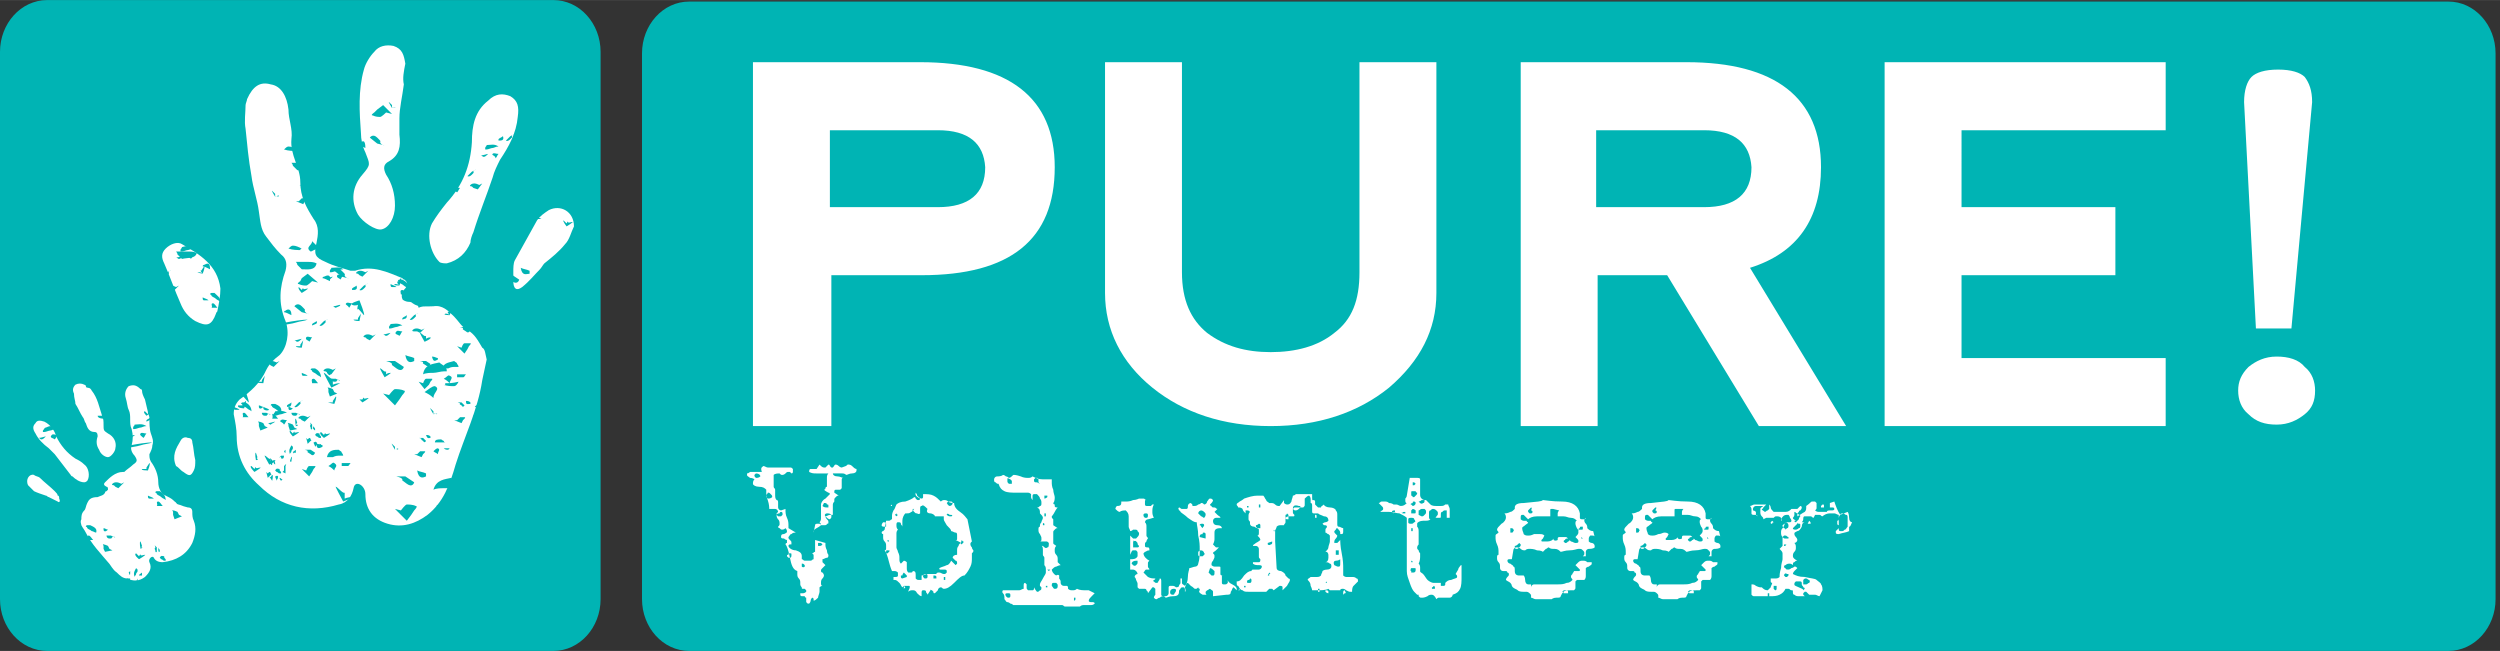
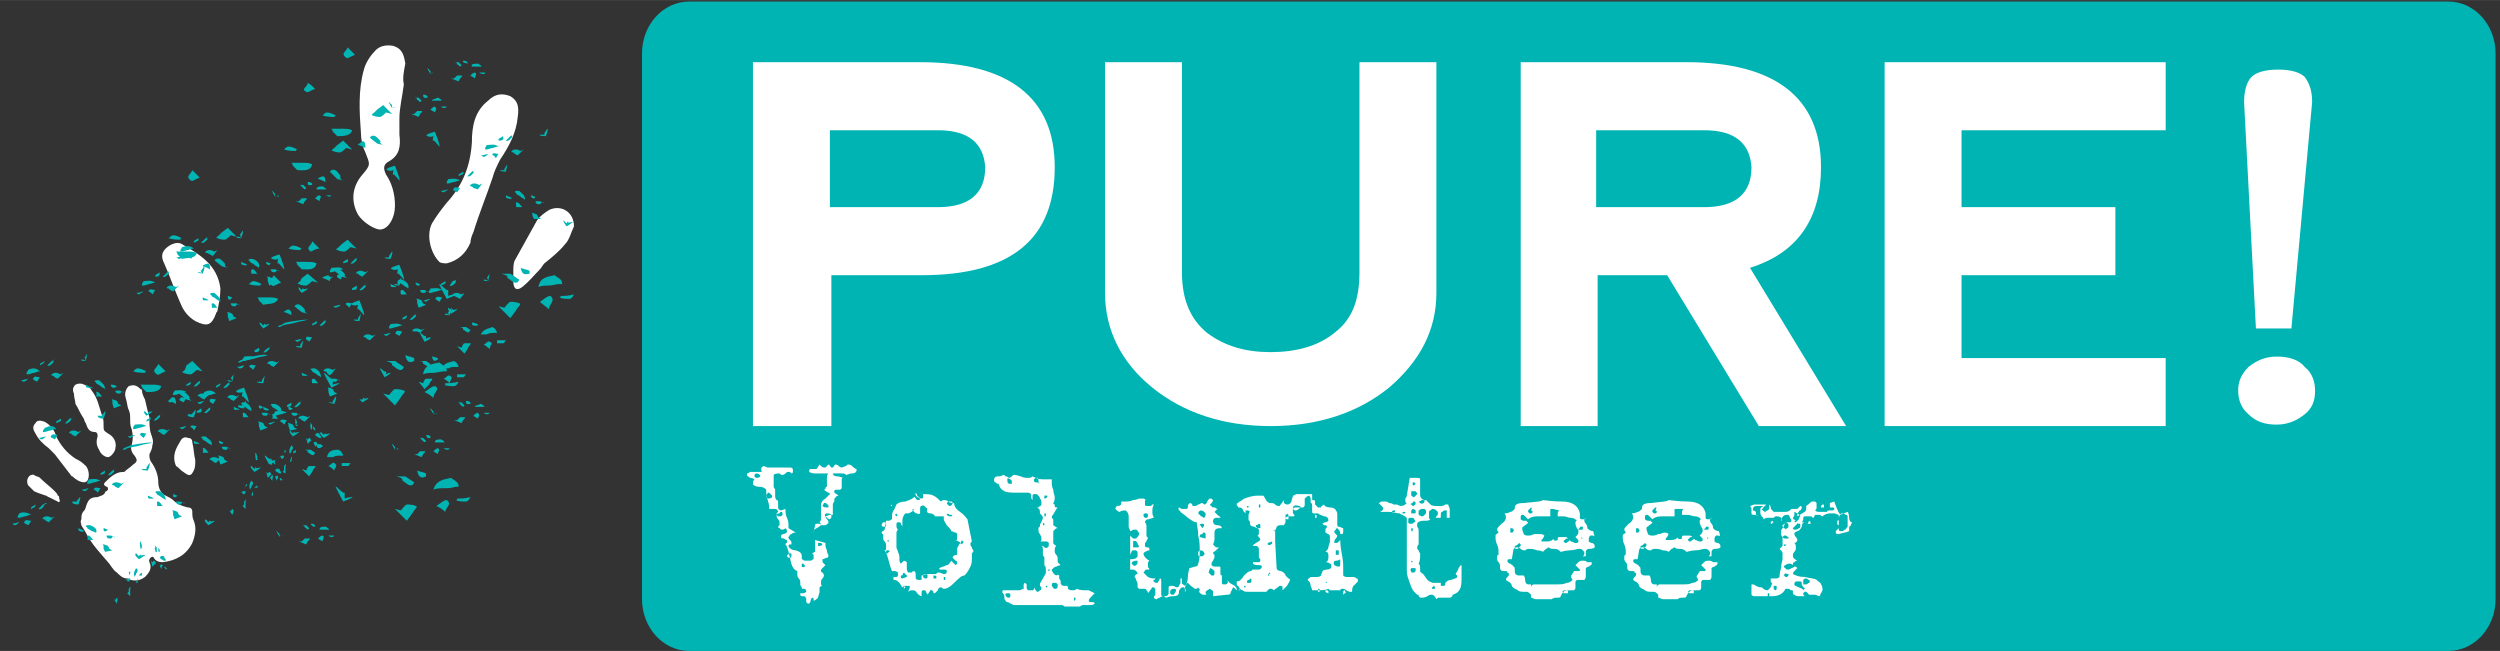
<svg xmlns="http://www.w3.org/2000/svg" xmlns:xlink="http://www.w3.org/1999/xlink" viewBox="0 0 169 44" width="2500" height="651">
  <rect x="0" y="0" width="169" height="44" fill="#333333" stroke="none" />
  <defs>
    <path id="a" d="M0 0h168.7v44H0z" />
  </defs>
  <clipPath id="b">
    <use xlink:href="#a" overflow="visible" />
  </clipPath>
  <g clip-path="url(#b)">
    <defs>
-       <path id="c" d="M0 0h169v44H0z" />
-     </defs>
+       </defs>
    <clipPath id="d">
      <use xlink:href="#c" overflow="visible" />
    </clipPath>
-     <path clip-path="url(#d)" fill="#00B4B4" d="M40.6 40.5c0 1.9-1.4 3.5-3.2 3.5H3.2C1.4 44 0 42.4 0 40.5v-37C0 1.6 1.4 0 3.2 0h34.2c1.8 0 3.2 1.6 3.2 3.5v37" />
  </g>
  <g>
    <defs>
      <path id="e" d="M0 0h169v44H0z" />
    </defs>
    <clipPath id="f">
      <use xlink:href="#e" overflow="visible" />
    </clipPath>
-     <path clip-path="url(#f)" fill="#FFF" d="M32.9 24.3c-.1.5-.2.9-.3 1.4-.3 2-1.2 3.8-1.8 5.7-.2.7-.4 1.3-.7 1.9-.3.6-.7 1.1-1.2 1.5-.8.6-1.7.9-2.7.6-1-.3-1.5-1-1.5-2 0-.6-.7-1-.8-.4-.1.5-.4 1-1 1.1-2 .6-3.9.2-5.4-1.3-.9-.8-1.5-1.9-1.5-3.3 0-.5-.1-1-.2-1.5 0-.4.1-.7.4-1 .7-.5 1.4-1.1 1.8-2 .2-.4.5-.7.9-1 .5-.5.7-1.5.4-2.3-.5-1.2-.4-2.3 0-3.4.1-.4.1-.8-.3-1.1-.4-.4-.7-.8-1-1.2-.4-.5-.4-1.1-.5-1.7-.1-.8-.4-1.6-.5-2.4-.2-1.1-.3-2.2-.4-3.2-.1-.5 0-1.1 0-1.6 0-.1.1-.3.1-.4.4-.9.9-1.2 1.6-1 .7.1 1.1.8 1.2 1.7 0 .7.3 1.3.2 2-.1 1.1.6 1.9.6 2.9s.4 1.7.9 2.5c.4.5.3 1.1.2 1.6-.2.8-.1 1 .6 1.3.6.3 1.1.4 1.7.6h.3c1.2-.4 2.2.1 3.2.5.3.2.5.4.1.8-.1.1-.2.4-.1.6 0 .1.3.2.4.2.1 0 .2 0 .3.1.4.3.9.2 1.4.2.6-.1 1 .3 1.4.7.3.3.5.7.9.9.5.3.7.7 1 1.2.2.1.2.4.3.8" />
    <path clip-path="url(#f)" fill="#FFF" d="M27.3 5.7c-.1.8-.3 1.6-.3 2.3v1.1c.1.8 0 1.4-.7 1.8-.4.2-.4.5-.2.9.4.6.6 1.3.6 2.1s-.4 1.5-.9 1.6c-.4.1-1.3-.5-1.6-1-.5-.9-.4-1.9.3-2.7.6-.7.5-.7.2-1.5-.2-.4-.3-.9-.3-1.3-.1-1.4-.2-2.9.2-4.3.1-.4.4-.9.7-1.2.3-.4.8-.5 1.3-.4.6.2.7.6.8 1.2-.1.5-.2 1-.1 1.4-.1 0 0 0 0 0M31.9 9.6c0-1.1.2-2.1 1.1-2.8.5-.5 1-.5 1.5-.3.5.3.6.7.5 1.4-.1 1.1-.6 2-1.2 2.9-.2.4-.4.8-.5 1.2-.4 1.2-.9 2.4-1.3 3.7-.1.2-.2.5-.2.7-.3.7-.8 1.2-1.6 1.4-.1 0-.4 0-.5-.1-.6-.6-.9-1.8-.5-2.6.3-.5.6-.9 1-1.4 1.1-1.2 1.6-2.5 1.7-4.1M14.7 21c0 .1-.1.1-.1.2-.3.8-.6.9-1.4.5-.5-.3-.8-.7-1-1.2-.4-.9-.7-1.8-1.1-2.7-.2-.4-.2-.7.1-1 .3-.3.8-.5 1.1-.3 1.2.7 2.4 1.4 2.6 3 0 .5-.1 1-.2 1.5.1.1 0 0 0 0M38.8 15.3c-.2.4-.3.9-.6 1.2-.4.5-.9.9-1.4 1.3-.1.1-.2.3-.3.4-.4.4-.7.8-1.2 1.2-.4.3-.6.1-.6-.4v-.6c0-.3 0-.6.1-.8l1.5-2.7c.2-.3.5-.5.8-.7.8-.4 1.7.1 1.7 1.1M5.5 35.5c.1.2.2.3.3.5.4.8 1 1.4 1.5 2 .2.2.3.5.6.7.2.2.4.4.7.4.4.2.8.2 1.2-.1.3-.3.5-.6.3-1-.1-.2.2-.5.3-.3.1.2.3.3.6.3.9-.1 1.6-.5 2-1.3.2-.5.3-1 .1-1.5-.1-.2-.1-.4-.1-.6 0-.2-.1-.3-.3-.3-.4-.1-.7-.2-1-.5-.1-.1-.3-.2-.5-.3-.3-.1-.5-.5-.5-.9 0-.5-.2-1-.5-1.4-.1-.2-.1-.3-.1-.5.1-.2.2-.4.2-.6.1-.3 0-.5-.1-.8-.1-.3-.1-.7-.1-1.1-.1-.3-.2-.8-.3-1.2-.1-.2-.2-.4-.2-.6 0-.1-.1-.1-.1-.1-.3-.3-.5-.3-.8-.2-.2.2-.3.5-.2.8.1.3.1.6.2.8.2.4 0 .9.2 1.3.1.4.1.7 0 1.1-.1.2 0 .5.2.7.2.3.2.4-.1.6-.2.2-.4.3-.6.5h-.1c-.5 0-.9.4-1.2.7-.1.1-.1.2.1.3.1 0 .1.1.1.2l-.1.1s-.1 0-.1.1c-.1.2-.3.2-.5.3-.5 0-.6.2-.7.4-.1.2-.1.4-.2.5-.2.2-.2.4-.2.6-.1.2 0 .3 0 .4" />
    <path clip-path="url(#f)" fill="#FFF" d="M5.1 27.3c.2.3.3.6.5.9.1.1.1.3.2.4.1.3.2.6.6.6.2 0 .2.2.2.3-.1.3-.1.6.1.9.1.3.4.5.6.5.2 0 .5-.4.5-.6.1-.4-.1-.8-.5-1-.3-.2-.3-.2-.3-.6 0-.2 0-.4-.1-.6-.2-.6-.3-1.2-.7-1.7-.1-.2-.3-.3-.5-.4-.2-.1-.4-.1-.6 0-.2.2-.2.4-.1.6 0 .3.1.5.1.7.1 0 0 0 0 0M3.8 29.5c-.1-.4-.4-.8-.8-1-.3-.1-.5-.1-.6.1-.2.2-.2.4 0 .7.2.4.5.7.9 1l.4.4c.3.4.7.9 1 1.3.1.1.1.2.2.2.2.2.5.4.8.4.1 0 .2-.1.2-.1.2-.3.1-.9-.2-1.1-.2-.2-.4-.3-.6-.4-.6-.4-1-.9-1.3-1.5M12.4 31.9s0 .1 0 0c.4.3.5.3.7-.1.1-.2.1-.4.1-.7-.1-.4-.1-.8-.2-1.2 0-.2-.1-.3-.3-.3-.2-.1-.4 0-.5.2-.3.5-.6 1-.3 1.7.2.1.3.3.5.4M1.9 32.8l.4.4c.2.1.5.2.8.3.1 0 .1.1.2.1l.6.3c.1.1.2 0 .1-.2 0-.1 0-.2-.1-.2 0-.1-.1-.2-.2-.3-.3-.3-.7-.6-1-.9-.1-.1-.3-.1-.4-.2-.3-.1-.6.3-.4.7" />
    <path clip-path="url(#f)" fill="#00B4B4" d="M17.8 20.6l-.3-.3c0-.1-.1-.2-.1-.2h.8c.2 0 .4 0 .6.1-.2.4-.6.3-1 .4M18.5 18.6l.5.5c-.3.1-.5.3-.6.2-.4-.3 0-.4.1-.7M17.6 19.3c-.2 0-.5 0-.8-.1.2-.1.2-.2.3-.2.2 0 .4.1.6.2 0 0-.1 0-.1.1M19.7 21.3c-.2-.1-.4-.2-.5-.2 0 0 0-.1.1-.1.1-.1.4-.2.4.3M20.8 18.5l-.4.3-.1.2s-.3.2-.1.2c.2.1.4.1.5.1.1 0 .4-.3.4-.3l.4.1-.7-.6M19.9 20.7s.2-.3.5 0 .2.2.2.3c0 .2.5.3.2.2l-.4-.1-.5-.4M24.3 20.3s.4 1 .3 1c-.1-.1-.4-.5-.4-.4-.1.1 0-.3 0-.3s-.2.1-.4 0 .5-.3.5-.3M30.7 24.4c.1.1.2.1.2.2 0 0 .1.1.1.2h-.2c-.2 0-.3 0-.5.1h-.4c.1-.4.5-.4.8-.5M30.4 25.9c-.1-.1-.2-.2-.4-.3.2-.1.3-.3.4-.2.3.1 0 .3 0 .5M30.9 25.3h.6c-.1.1-.1.2-.2.2h-.4v-.2M29.2 24.1c.2 0 .3.1.4.1v.1c-.2.1-.3.2-.4-.2M28.7 26.3l.3-.3.1-.2s.2-.2.1-.2h-.4c-.1 0-.2.3-.2.3l-.3-.1.4.5M29.1 24.6s-.1.3-.3.1c-.3-.2-.2-.1-.2-.2s-.4-.1-.1-.1h.3l.3.2M26 25.5s-.4-.7-.3-.6c.1 0 .3.3.4.2v.2s.1-.1.3-.1c.1 0-.4.3-.4.3M37.5 18.6c.1.1.3.2.4.3.1.1.1.2.1.3h-.2c-.2 0-.5.1-.7.1-.2 0-.5 0-.7.1.1-.7.7-.7 1.1-.8M37.1 20.9c-.2-.2-.4-.3-.6-.5.3-.2.5-.4.7-.4.4.3-.1.6-.1.9M37.9 20c.3 0 .5 0 .9-.1-.1.2-.2.3-.3.3-.2 0-.5 0-.7-.1.1 0 .1 0 .1-.1M35.2 18.1c.2.1.4.1.6.2v.2c-.2 0-.5.2-.6-.4M34.5 21.5l.3-.4.2-.3s.3-.3.1-.3c-.2-.1-.5-.1-.6-.1-.1 0-.4.4-.4.4l-.4-.1.8.8M35.1 18.9s-.1.4-.5.1c-.4-.3-.3-.2-.3-.3-.1-.2-.7-.2-.2-.2h.4l.6.4M30.2 20.2s-.6-1.1-.5-1c.1 0 .5.5.6.4v.4s.2-.1.5-.1c.2 0-.6.3-.6.3M29.6 6.6c.1 0 .1.1.2.1 0 0 0 .1.1.1h-.7c0-.1.2-.1.4-.2M29.4 7.6c-.1-.1-.2-.1-.3-.2.1-.1.2-.2.3-.2.2.2 0 .3 0 .4M29.8 7.2h.4l-.1.1c-.1 0-.2 0-.3-.1 0 .1 0 .1 0 0M28.6 6.4c.1 0 .2 0 .3.1v.1c-.1 0-.3.1-.3-.2M28.3 7.9l.1-.2.1-.1s.1-.1 0-.1h-.3l-.2.2h-.2l.5.2M28.5 6.8s-.1.2-.2 0c-.2-.1-.1-.1-.1-.1 0-.1-.3-.1-.1-.1h.2l.2.2M26.5 7.3s-.3-.5-.2-.4l.2.2v.2s.1-.1.2 0c.1-.1-.2 0-.2 0M29.8 29.7c.1 0 .1.1.2.1 0 0 0 .1.1.1h-.7c0-.2.2-.2.4-.2M29.6 30.7c-.1-.1-.2-.1-.3-.2.1-.1.2-.2.3-.2.2.1 0 .2 0 .4M30 30.3h.4l-.1.1c-.1 0-.2 0-.3-.1M28.8 29.4c.1 0 .2 0 .3.1v.1c-.1 0-.2.1-.3-.2M28.5 30.9l.1-.2.1-.1s.1-.1 0-.1h-.3l-.2.2H28l.5.2M28.8 29.8s-.1.2-.2 0c-.2-.1-.1-.1-.1-.1 0-.1-.3-.1-.1-.1h.2l.2.2M26.7 30.4s-.3-.5-.2-.4l.2.2v.2s.1-.1.2 0c.1-.2-.2 0-.2 0M26.4 21.9c0 .1-.1.1-.1.2v.1h.1c.1 0 .3-.1.4-.1.1 0 .2-.1.4-.1-.3-.2-.6-.1-.8-.1M27 22.7c.1-.1.1-.2.2-.3-.2 0-.3-.1-.4 0-.2.2.1.2.2.3M26.4 22.5c-.1 0-.3.1-.5.1.1 0 .1.1.2.1s.2-.1.3-.2c0 .1 0 0 0 0M27.5 21.3c-.1.1-.2.1-.3.2v.1c.2-.1.3 0 .3-.3M28.4 22.5l-.2-.1H28s-.2 0-.1-.1.2-.1.3-.1c.1 0 .3.1.3.1l.2-.1-.3.3M27.7 21.6s.1.1.3-.1c.2-.2.1-.1.1-.2s.3-.2.1-.1l-.2.1-.3.3M30.4 21.3s.2-.5.1-.5l-.2.3c-.1-.1 0 .1.1.2-.1-.1-.2-.1-.3-.1-.2.1.3.1.3.1M13.8 26.5c0 .1-.1.1-.1.2v.1h.1c.1 0 .3-.1.4-.1.1 0 .2-.1.4-.1-.3-.3-.6-.2-.8-.1M14.4 27.3c.1-.1.1-.2.2-.3-.2 0-.3-.1-.4 0-.1.2.1.2.2.3M13.8 27.1c-.1 0-.3.1-.5.1.1 0 .1.1.2.1s.2-.1.3-.2M14.9 25.9c-.1.1-.2.1-.3.2v.1c.2-.1.3-.1.3-.3M15.8 27.1l-.2-.1-.1-.1s-.2 0-.1-.1.2-.1.3-.1c.1 0 .3.1.3.1l.2-.1-.4.4M15.1 26.2s.1.1.3-.1c.2-.2.1-.1.1-.2s.3-.2.1-.1l-.2.1-.3.3M17.8 25.9l.1-.5-.2.3v.1h-.3c-.1.1.4.1.4.1M18.6 27.3h-.2s-.1 0-.1.1c0 0 .1 0 .1.1.1.1.2.1.3.2.1.1.2.1.3.2.1-.4-.2-.5-.4-.6M18.4 28.3h.4c-.1-.1-.2-.3-.3-.3-.2-.1 0 .1-.1.3M18.2 27.7c-.1-.1-.2-.1-.4-.2 0 .1 0 .2.1.2 0 0 .1.1.3 0 0 .1 0 .1 0 0M19.8 27.6c-.1 0-.2-.1-.3-.1v.1c0 .1.1.2.3 0M19.6 29.1l-.1-.3v-.1s-.1-.2 0-.1c.1 0 .3.1.3.1l.1.2.2.1-.5.1M19.7 27.9s0 .2.2.2.1 0 .2-.1.3.1.1 0l-.2-.1h-.3M21.9 29.6s.5-.3.4-.3c-.1 0-.3.1-.3 0s-.1.1-.1.1l-.2-.2c-.2.1.2.4.2.4M16.6 24.2c-.1.1-.3.1-.4.2-.1 0-.1.1-.1.1.1 0 .2 0 .3-.1.3-.1.6-.1.9-.2.3-.1.6-.1.8-.2-.3-.1-1 .1-1.5.2M20.9 23.1c.1-.1.1-.2.2-.3-.2 0-.3-.1-.4 0-.1.2.2.2.2.3M20.4 22.9c-.1 0-.3.1-.5.1.1 0 .1.1.2.1s.2-.1.3-.2M21.4 21.7c-.1.1-.2.1-.3.2v.1c.2-.1.4-.1.3-.3M22.4 25.3l-.2-.1-.2-.1s-.2 0-.1-.1.2-.1.3-.1c.1 0 .3.1.3.1l.2-.1-.3.4M21.6 22s.1.1.3-.1c.2-.2.1-.1.1-.2s.3-.2.1-.1l-.2.1-.3.3M24.3 21.7l.1-.5-.2.3v.1h-.3c0 .1.4.1.4.1M20.1 11.5l-.3-.3c0-.1-.1-.2-.1-.2h.8c.2 0 .4 0 .6.1-.1.5-.6.4-1 .4M20.8 5.6c.2.1.3.2.5.4-.3.1-.5.3-.6.2-.4-.2.1-.3.1-.6M20 10.2c-.2 0-.5 0-.8-.1.1-.1.2-.2.3-.2.2 0 .4.1.6.2-.1 0-.1.1-.1.1M22 12.3c-.2-.1-.4-.2-.5-.2 0 0 0-.1.1-.1.2-.1.4-.2.4.3M23.2 9.5l-.4.3-.2.2s-.3.2-.1.2c.2.1.4.1.5.1.1 0 .4-.3.4-.3l.4.1-.6-.6M22.3 11.6s.2-.3.5 0c.3.4.2.2.2.4s.5.3.2.2l-.4-.1-.5-.5M26.7 11.2s.4 1 .3 1c-.1-.1-.4-.5-.4-.4-.1.1 0-.3 0-.3s-.2.1-.4 0c-.3-.1.5-.3.5-.3M18.9 31.7c0 .1 0 .1.1.2v.1h-.1c-.1 0-.1-.1-.2-.1l-.1-.1c.1-.2.2-.1.3-.1M18.7 32.5c0-.1-.1-.2-.1-.3.1 0 .1-.1.2 0 0 .2-.1.2-.1.3M18.9 32.3c.1 0 .1.1.2.1l-.1.1s-.1-.1-.1-.2c0 .1 0 0 0 0M18.5 31.1c0 .1.1.1.1.2v.1c-.1-.1-.1 0-.1-.3M18.1 32.3l.1-.1.1-.1s.1 0 0-.1c0-.1-.1-.1-.1-.1l-.1.1-.1-.1.1.4M18.4 31.4s-.1.1-.1-.1c-.1-.2 0-.1 0-.2s-.1-.2 0-.1l.1.1v.3M17.3 31.1s-.1-.5 0-.5l.1.3c0-.1 0 .1-.1.2 0-.1.1-.1.1-.1.1.1-.1.1-.1.1M17 32.5c.1 0 .1 0 0 0l.1.1v.1c0 .1-.1.1-.1.2s-.1.1-.1.2c-.1-.3 0-.5.1-.6M17.1 33.5H17c0-.1.1-.3.1-.3v.3M17.2 33c0-.1.1-.1.2-.2v.2c-.1-.1-.2 0-.2 0M16.6 32.8l.1-.1v.1c-.1.1-.1.2-.1 0M16.6 34.4v-.5s.1-.2 0-.1l-.1.1v.2l-.1.1.2.2M16.6 33.2s0 .2-.1.2-.1 0-.1-.1-.1.1-.1 0l.1-.1h.2M15.7 34.8l-.2-.3s.1.1.1 0v.1s0-.1.1-.2c.2.1 0 .4 0 .4M30.3 12.1c0 .1-.1.1-.1.2v.1h.1c.1 0 .3-.1.4-.1.1 0 .2-.1.4-.1-.3-.2-.6-.1-.8-.1M30.9 13c.1-.1.1-.2.2-.3-.2 0-.3-.1-.4 0-.2.2.1.2.2.3M30.3 12.8c-.1 0-.3.1-.5.1.1.1.2.1.2.1.1-.1.2-.1.3-.2M31.3 11.6c-.1.1-.2.1-.3.2v.1c.2-.1.4-.1.3-.3M32.3 12.8l-.3-.1-.1-.1s-.2 0-.1-.1.2-.1.3-.1c.1 0 .3.1.3.1l.2-.1-.3.4M31.6 11.9s.1.1.3-.1c.2-.2.1-.1.1-.2s.3-.2.1-.1l-.2.1-.3.3M34.2 11.6l.1-.5-.2.3v.1h-.3c0 .1.4.1.4.1M35.1 12.9h-.2s-.1 0-.1.1c0 0 .1 0 .1.1.1.1.2.1.3.2.1.1.2.1.3.2 0-.3-.2-.4-.4-.6M34.9 14h.4c-.1-.1-.2-.3-.3-.3-.2-.1-.1.1-.1.3M34.6 13.4c-.1-.1-.2-.1-.4-.2 0 .1 0 .2.1.2s.2.1.3 0c0 .1 0 0 0 0M36.2 13.3c-.1 0-.2-.1-.3-.1v.1c.1.1.2.2.3 0M36.1 14.8l-.1-.2v-.1s-.1-.2 0-.1c.1 0 .3.1.3.1l.1.2.2.1h-.5M36.2 13.6s0 .2.2.2.1 0 .2-.1.3.1.1 0l-.2-.1h-.3M38.3 15.3s.5-.3.4-.3c-.1 0-.3.1-.3 0s-.1.1-.1.1l-.2-.2c-.1 0 .2.4.2.4M9.7 19c0 .1-.1.1-.1.2v.1h.1c.1 0 .3-.1.4-.1.1 0 .2-.1.4-.1-.3-.2-.6-.1-.8-.1M10.3 19.9c.1-.1.1-.2.2-.3-.2 0-.3-.1-.4 0-.2.1.1.1.2.3M9.7 19.7c-.1 0-.3.1-.5.1.1 0 .1.1.2.1.1-.1.2-.1.3-.2M10.8 18.4c-.1.1-.2.1-.3.2v.1c.2 0 .3 0 .3-.3M11.7 19.7l-.2-.1-.1-.1s-.2 0-.1-.1.2-.1.3-.1c.1 0 .3.1.3.1l.2-.1-.4.4M11 18.7s.1.1.3-.1c.2-.2.1-.1.1-.2s.3-.2.1-.1l-.2.1-.3.3M13.7 18.5s.2-.5.1-.5l-.2.3c-.1-.1 0 .1.1.2-.1-.1-.2-.1-.3-.1-.2 0 .3.1.3.1M14.5 19.8h-.2s-.1 0-.1.1c0 0 .1 0 .1.1.1.1.2.1.3.2.1.1.2.1.3.2 0-.3-.2-.4-.4-.6M14.3 20.8h.4c-.1-.1-.2-.3-.3-.3-.2 0 0 .2-.1.3M14.1 20.3c-.1-.1-.2-.1-.4-.2 0 .1 0 .2.1.2h.3M15.7 20.1c-.1 0-.2-.1-.3-.1v.1c0 .1.1.3.3 0M15.5 21.7l-.1-.3v-.2s-.1-.2 0-.1c.1 0 .3.1.3.1l.1.2.2.1-.5.2M15.6 20.5s0 .2.2.2.1 0 .2-.1.3.1.1 0l-.1-.1h-.4M17.8 22.2s.5-.3.4-.3c-.1 0-.3.1-.3 0s-.1.1-.1.1l-.2-.2c-.2 0 .2.4.2.4M9.1 28.7c0 .1-.1.1-.1.2v.1h.1c.1 0 .3-.1.4-.1.1 0 .2-.1.4-.1-.3-.2-.6-.1-.8-.1M9.7 29.6c.1-.1.1-.2.2-.3-.2 0-.3-.1-.4 0-.1.1.1.2.2.3M9.1 29.4c-.1 0-.3.1-.5.1.1 0 .1.1.2.1.1-.1.3-.1.3-.2.1 0 0 0 0 0M10.2 28.2c-.1.1-.2.1-.3.2v.1c.2-.1.3-.1.3-.3M11.1 29.4l-.2-.1-.1-.1s-.2 0-.1-.1.2-.1.3-.1c.1 0 .3.1.3.1l.2-.1-.4.4M10.4 28.4s.1.1.3-.1c.2-.2.1-.1.1-.2s.3-.2.1-.1l-.2.1-.3.3M13.1 28.2s.2-.5.1-.5c0 0-.2.3-.2.2v.1h-.3c-.1.2.4.2.4.2M13.9 29.5h-.2s-.1 0-.1.1c0 0 .1 0 .1.1.1.1.2.1.3.2.1.1.2.1.3.2.1-.3-.2-.4-.4-.6M13.7 30.6h.4c-.1-.1-.2-.3-.3-.3-.2-.1 0 .1-.1.3M13.5 30c-.1-.1-.2-.1-.4-.2 0 .1 0 .2.1.2h.3c0 .1 0 0 0 0M15.1 29.9c-.1 0-.2-.1-.3-.1v.1c.1.1.2.2.3 0M14.9 31.4l-.1-.3v-.2s-.1-.2 0-.1c.1 0 .3.1.3.1l.1.2.2.1-.5.2M15 30.2s0 .2.2.2.1 0 .2-.1.3.1.1 0l-.2-.1H15M17.2 31.9s.5-.3.4-.3c-.1 0-.3.1-.3 0s-.1.1-.1.1l-.2-.2c-.2 0 .2.4.2.4M9.9 26.5l-.3-.3c0-.1-.1-.2-.1-.2h.8c.2 0 .4 0 .6.1-.1.4-.6.4-1 .4M10.7 24.6l.5.5c-.3.1-.5.3-.6.2-.4-.3 0-.4.1-.7M9.8 25.2c-.2 0-.5 0-.8-.1.1-.1.2-.2.3-.2.2 0 .4.1.6.2-.1 0-.1.1-.1.1M11.9 27.3c-.2-.1-.4-.2-.5-.2 0 0 0-.1.1-.1.1-.2.4-.3.4.3M13 24.4l-.4.3-.1.3s-.3.2-.1.2c.2.1.4.1.5.1.1 0 .4-.3.4-.3l.4.1-.7-.7M12.1 26.6s.2-.3.5 0 .2.2.2.3c0 .2.5.3.2.2l-.4-.1-.5-.4" />
    <path clip-path="url(#f)" fill="#00B4B4" d="M16.5 26.2s.4 1 .3 1c-.1-.1-.4-.5-.4-.4-.1.1 0-.3 0-.3s-.2.1-.4 0 .5-.3.5-.3M22.9 30.4c.1.1.2.1.2.2 0 0 .1.1.1.2H23c-.2 0-.3 0-.5.1h-.4c.1-.5.5-.5.8-.5M22.6 31.8c-.1-.1-.2-.2-.4-.3.2-.1.3-.3.4-.2.3.2 0 .3 0 .5M23.1 31.3h.6c-.1.1-.1.2-.2.2h-.4v-.2M21.4 30c.2 0 .3.1.4.1v.1c-.2.1-.4.2-.4-.2M20.9 32.2l.2-.3.1-.2s.2-.2.1-.2h-.4c-.1 0-.2.3-.2.3l-.3-.1.5.5M21.3 30.6s-.1.3-.3.1c-.3-.2-.2-.1-.2-.2s-.4-.1-.1-.1h.3l.3.2M18.2 31.4s-.4-.7-.3-.6c.1 0 .3.3.4.2v.2s.1-.1.3-.1c.1.1-.4.3-.4.3M29.7 24.5c.1.1.3.2.4.3.1.1.1.2.1.3H30c-.2 0-.5.1-.7.1-.2 0-.5 0-.7.1.1-.7.7-.7 1.1-.8M29.3 26.9c-.2-.2-.4-.3-.6-.4.3-.2.5-.4.7-.4.4.2-.1.4-.1.8M30.1 25.9c.3 0 .5 0 .9-.1-.1.2-.2.3-.3.3-.2 0-.5 0-.7-.1.1.1.1 0 .1-.1M27.4 24c.2.1.4.1.6.2v.2c-.2.1-.5.2-.6-.4M26.7 27.4l.3-.4.2-.3s.3-.3.1-.3c-.2-.1-.5-.1-.6-.1-.1 0-.4.4-.4.4l-.4-.1.8.8M27.3 24.8s-.1.4-.5.1c-.4-.3-.3-.2-.3-.3-.1-.2-.7-.2-.2-.2h.4l.6.4M22.4 26.2s-.6-1.1-.5-1c.1 0 .5.5.6.4v.4s.2-.1.5-.1l-.6.3M21.8 12.6c.1 0 .1.1.2.1 0 0 0 .1.1.1h-.7c0-.2.2-.2.4-.2M21.6 13.6c-.1-.1-.2-.1-.3-.2.1-.1.2-.2.3-.2.2.1 0 .2 0 .4M22 13.2h.4l-.1.1c-.1 0-.2-.1-.3-.1M20.8 12.3c.1 0 .2 0 .3.1v.1c-.2 0-.3.1-.3-.2M20.5 13.8l.1-.2.1-.1s.1-.1 0-.1h-.3l-.2.2H20l.5.2M20.7 12.7s-.1.2-.2 0c-.2-.1-.1-.1-.1-.1 0-.1-.3-.1-.1-.1h.2l.2.2M18.6 13.3s-.3-.5-.2-.4l.2.2v.2s.1-.1.2 0c.2-.2-.2 0-.2 0M22 35.6c.1 0 .1.1.2.1 0 0 0 .1.1.1h-.7c0-.2.2-.2.4-.2M21.8 36.6c-.1-.1-.2-.1-.3-.2.1-.1.2-.2.3-.2.2.1 0 .2 0 .4M22.2 36.2h.4l-.1.1c-.1 0-.2 0-.3-.1 0 .1 0 0 0 0M21 35.4c.1 0 .2 0 .3.1v.1c-.1 0-.2 0-.3-.2M20.7 36.8l.1-.2.1-.1s.1-.1 0-.1h-.3l-.2.2h-.2l.5.2M20.9 35.7s-.1.2-.2 0c-.2-.1-.1-.1-.1-.1 0-.1-.3-.1-.1-.1h.2l.2.2M18.9 36.3s-.3-.5-.2-.4l.2.2v.2s.1-.1.2-.1c.1-.1-.2.1-.2.1M18.6 27.8c0 .1-.1.1-.1.2v.1h.1c.1 0 .3-.1.4-.1.1 0 .2-.1.4-.1-.3-.2-.6-.1-.8-.1M19.2 28.7c.1-.1.1-.2.2-.3-.2 0-.3-.1-.4 0-.2.1.1.1.2.3M18.6 28.5c-.1 0-.3.1-.5.1.1 0 .1.1.2.1.1-.1.2-.1.3-.2M19.7 27.2c-.1.1-.2.1-.3.2v.1c.2 0 .3 0 .3-.3M20.6 28.5l-.2-.1-.1-.1s-.2 0-.1-.1.2-.1.3-.1c.1 0 .3.1.3.1l.2-.1-.4.4M19.9 27.5s.1.1.3-.1c.2-.2.1-.1.1-.2s.3-.2.1-.1l-.2.1-.3.3M22.6 27.3s.2-.5.1-.5l-.2.3v.1h-.3c-.1 0 .4.1.4.1M6 32.4c0 .1-.1.1-.1.2v.1H6c.1 0 .3-.1.4-.1.1 0 .2-.1.4-.1-.3-.2-.6-.1-.8-.1M6.6 33.3c.1-.1.1-.2.2-.3-.2 0-.3-.1-.4 0-.2.1.1.1.2.3M6 33c-.1 0-.3.1-.5.1.1 0 .1.1.2.1s.2-.1.3-.2c0 .1 0 0 0 0M7.1 31.8c-.1.1-.2.1-.3.2v.1c.2-.1.3 0 .3-.3M8 33l-.2-.1-.1-.1s-.2 0-.1-.1.2-.1.3-.1c.1 0 .3.1.3.1l.2-.1-.4.4M7.3 32.1s.1.1.3-.1c.2-.2.1-.1.1-.2s.3-.2.1-.1l-.2.1-.3.3M10 31.8s.2-.5.1-.5l-.2.3v.1h-.3c-.1.1.4.1.4.1M10.8 33.2h-.2s-.1 0-.1.1c0 0 .1 0 .1.1.1.1.2.1.3.2.1.1.2.1.3.2 0-.3-.2-.5-.4-.6M10.6 34.2h.4c-.1-.1-.2-.3-.3-.3-.2 0 0 .2-.1.3M10.4 33.7c-.1-.1-.2-.1-.4-.2 0 .1 0 .2.1.2h.3M12 33.5c-.1 0-.2-.1-.3-.1v.1c0 .1.1.2.3 0M11.8 35.1l-.1-.3v-.2s-.1-.2 0-.1c.1 0 .3.1.3.1l.1.2.2.1-.5.2M11.9 33.9s0 .2.2.2.1 0 .2-.1.3.1.1 0l-.2-.1h-.3M14.1 35.5s.5-.3.4-.3c-.1 0-.3.1-.3 0s-.1.1-.1.1l-.2-.2c-.2.1.2.4.2.4M8.8 30.1c-.1.1-.3.1-.4.2-.1 0-.1.1-.1.1.1 0 .2 0 .3-.1.3-.1.6-.1.9-.2.3-.1.6-.1.8-.2-.3 0-1 .1-1.5.2M13.1 29.1c.1-.1.1-.2.2-.3-.2 0-.3-.1-.4 0-.1.1.2.1.2.3M12.6 28.8c-.1 0-.3.1-.5.1.1 0 .1.1.2.1s.2-.1.3-.2c0 .1 0 .1 0 0M13.6 27.6c-.1.1-.2.1-.3.2v.1c.2 0 .4 0 .3-.3M14.6 31.3l-.2-.1-.1-.1s-.2 0-.1-.1.2-.1.3-.1c.1 0 .3.1.3.1l.2-.1-.4.4M13.8 27.9s.1.1.3-.1c.2-.2.1-.1.1-.2s.3-.2.1-.1l-.2.1-.3.3M16.5 27.6s.2-.5.1-.5c0 0-.2.3-.2.2v.1h-.3c-.1.2.4.2.4.2M12.3 17.5l-.3-.3c0-.1-.1-.2-.1-.2h.8c.2 0 .4 0 .6.1-.1.4-.6.3-1 .4M13 11.5l.5.5c-.3.1-.5.3-.6.2-.4-.3 0-.4.1-.7M12.2 16.2c-.2 0-.5 0-.8-.1.1-.1.2-.2.3-.2.2 0 .4.1.6.2-.1 0-.1 0-.1.1M14.2 18.2c-.2-.1-.4-.2-.5-.2 0 0 0-.1.1-.1.2-.1.4-.2.4.3M15.4 15.4l-.4.3-.2.2s-.3.2-.1.2c.2.1.4.1.5.1.1 0 .4-.3.4-.3l.4.1-.6-.6M14.5 17.6s.2-.3.5 0 .2.2.2.3c0 .2.5.3.2.2L15 18l-.5-.4M18.9 17.2s.4 1 .3 1c-.1-.1-.4-.5-.4-.4-.1.1 0-.3 0-.3s-.2.1-.4 0c-.3-.1.5-.3.5-.3M11.1 37.6c0 .1 0 .1.1.2v.1h-.1c-.1 0-.1-.1-.2-.1l-.1-.1c.1-.2.2-.1.3-.1M10.9 38.5c0-.1-.1-.2-.1-.3.1 0 .1-.1.2 0 0 .1-.1.1-.1.3M11.1 38.3c.1 0 .1.1.2.1l-.1.1c0-.1-.1-.1-.1-.2M10.7 37c0 .1.1.1.1.2v.1c-.1 0-.1 0-.1-.3M10.3 38.3l.1-.1.1-.1s.1 0 0-.1c0-.1-.1-.1-.1-.1l-.1.1-.1-.1.1.4M10.6 37.3s-.1.1-.1-.1c-.1-.2 0-.1 0-.2s-.1-.2 0-.1l.1.1v.3M9.5 37.1s-.1-.5 0-.5l.1.3c0-.1 0 .1-.1.2 0-.1.1-.1.1-.1.1 0-.1.1-.1.1M9.2 38.4s.1 0 0 0l.1.1v.1c0 .1-.1.1-.1.2s-.1.1-.1.2c-.1-.3 0-.4.1-.6M9.3 39.4h-.1c0-.1.1-.3.1-.3v.3M9.4 38.9c0-.1.1-.1.2-.2v.2h-.2M8.7 38.7l.1-.1v.1c0 .1 0 .3-.1 0M8.8 40.3v-.5s.1-.2 0-.1l-.1.1v.2l-.1.1.2.2M8.8 39.1s0 .2-.1.2-.1 0-.1-.1-.1.1-.1 0l.1-.1h.2M7.9 40.8l-.2-.3s.1.1.1 0v.1s0-.1.1-.2c.1 0 0 .4 0 .4M22.4 18.1c0 .1-.1.1-.1.2v.1h.1c.1 0 .3-.1.4-.1.1 0 .2-.1.4-.1-.2-.2-.5-.1-.8-.1M23 18.9c.1-.1.1-.2.2-.3-.2 0-.3-.1-.4 0-.1.2.2.2.2.3M22.5 18.7c-.1 0-.3.1-.5.1.1 0 .1.1.2.1s.2-.1.3-.2c0 .1 0 0 0 0M23.5 17.5c-.1.1-.2.1-.3.2v.1c.2-.1.4 0 .3-.3M24.5 18.7l-.2-.1-.1-.1s-.2 0-.1-.1.2-.1.3-.1c.1 0 .3.1.3.1l.2-.1-.4.4M23.7 17.8s.1.1.3-.1c.2-.2.1-.1.1-.2s.3-.2.1-.1l-.2.1-.3.3M26.4 17.5s.2-.5.1-.5l-.2.3v.1H26c0 .1.4.1.4.1M27.2 18.9H27s-.1 0-.1.1c0 0 .1 0 .1.1.1.1.2.1.3.2.1.1.2.1.3.2.1-.3-.2-.5-.4-.6M27.1 19.9h.4c-.1-.1-.2-.3-.3-.3-.2 0-.1.2-.1.3M26.8 19.4c-.1-.1-.2-.1-.4-.2 0 .1 0 .2.1.2h.3M28.4 19.2c-.1 0-.2-.1-.3-.1v.1c.1.1.2.2.3 0M28.3 20.8l-.1-.3v-.2s-.1-.2 0-.1c.1 0 .3.1.3.1l.1.2.2.1-.5.2M28.4 19.6s0 .2.2.2.1 0 .2-.1.3.1.1 0l-.2-.1h-.3M30.5 21.2s.5-.3.4-.3c-.1 0-.3.1-.3 0s-.1.1-.1.1l-.2-.2c-.1.1.2.4.2.4M1.9 25c0 .1-.1.1-.1.2v.1h.1c.1 0 .3-.1.4-.1.1 0 .2-.1.4-.1-.3-.3-.6-.2-.8-.1M2.5 25.8c.1-.1.1-.2.2-.3-.2 0-.3-.1-.4 0-.2.2.1.2.2.3M1.9 25.6c-.1 0-.3.1-.5.1.1 0 .1.1.2.1s.2-.1.3-.2M3 24.4c-.1.1-.2.1-.3.2v.1c.1-.1.3-.1.3-.3M3.9 25.6l-.2-.1-.1-.1s-.2 0-.1-.1.2-.1.3-.1c.1 0 .3.1.3.1l.2-.1-.4.4M3.2 24.7s.1.1.3-.1c.2-.2.1-.1.1-.2s.3-.2.1-.1l-.2.1-.3.3M5.8 24.4l.1-.5-.2.3c0-.1.1.1.1.2-.1-.1-.2-.1-.3-.1-.1.1.3.1.3.1M6.7 25.7h-.2s-.1 0-.1.1c0 0 .1 0 .1.1.1.1.2.1.3.2.1.1.2.1.3.2 0-.3-.2-.4-.4-.6M6.5 26.8h.4c-.1-.1-.2-.3-.3-.3-.2-.1 0 .1-.1.3M6.3 26.2c-.2 0-.3-.1-.5-.2 0 .1 0 .2.1.2s.2.1.4 0c-.1.1-.1.1 0 0M7.9 26.1c-.2-.1-.3-.1-.4-.1v.1c.1.1.2.2.4 0M7.7 27.6l-.1-.3v-.2s-.1-.2 0-.1c.1 0 .3.1.3.1l.1.2.2.1-.5.2M7.8 26.4s0 .2.2.2.1 0 .2-.1.3.1.1 0l-.2-.1h-.3M9.9 28.1s.5-.3.4-.3c-.1 0-.3.1-.3 0v.2l-.2-.2c-.2 0 .1.3.1.3M1.3 34.7c0 .1-.1.1-.1.2v.1h.1c.1 0 .3-.1.4-.1.1 0 .2-.1.4-.1-.3-.2-.6-.2-.8-.1M1.9 35.5c.1-.1.1-.1.2-.3-.2 0-.3-.1-.4 0-.2.2.1.2.2.3M1.3 35.3c-.1 0-.3.1-.5.1.1 0 .1.1.2.1s.2-.1.3-.2M2.4 34.1c-.1.1-.2.1-.3.2v.1c.2-.1.3-.1.3-.3M3.3 35.3l-.2-.1-.1-.1s-.2 0-.1-.1.2-.1.3-.1c.1 0 .3.1.3.1l.2-.1-.4.4M2.6 34.4s.1.1.3-.1c.1-.2.1-.1.1-.2 0 0 .3-.1.1-.1l-.2.1-.3.3M5.3 34.1s.2-.5.1-.5c0 0-.2.3-.2.2v.1h-.3c-.1.2.4.2.4.2M6.1 35.5h-.2s-.1 0-.1.1c0 0 .1 0 .1.1.1.1.2.1.3.2.1 0 .2.1.3.1.1-.3-.2-.4-.4-.5M5.9 36.5h.4c-.1-.1-.2-.3-.3-.3-.2 0 0 .2-.1.3M5.7 35.9c-.1-.1-.2-.1-.4-.2 0 .1 0 .2.1.2 0 0 .1.1.3 0 0 .1 0 .1 0 0M7.3 35.8c-.1 0-.2-.1-.3-.1v.1c0 .1.1.2.3 0M7.1 37.3l-.1-.2v-.2s-.1-.2 0-.1c.1 0 .3.1.3.1l.1.2.2.1-.5.1M7.2 36.2s0 .2.2.2.1 0 .2-.1.3.1.1 0l-.2-.1h-.3M9.4 37.8s.5-.3.4-.3c-.1 0-.3.1-.3 0s-.1.1-.1.1l-.2-.2c-.2.1.2.4.2.4M20.4 18.2l-.3-.3c0-.1-.1-.2-.1-.2h.8c.2 0 .4 0 .6.1-.1.5-.6.4-1 .4M21.1 16.3l.5.5c-.3 0-.5.2-.6.2-.4-.3.1-.4.1-.7M20.3 16.9c-.2 0-.5 0-.8-.1.1-.1.2-.2.3-.2.2 0 .4.1.6.2-.1 0-.1.1-.1.1" />
    <path clip-path="url(#f)" fill="#00B4B4" d="M22.3 19c-.2-.1-.4-.2-.5-.2 0 0 0-.1.1-.1.2-.1.5-.2.4.3M23.5 16.2l-.4.3-.2.2s-.3.2-.1.2c.2.1.4.1.5.1.1 0 .4-.3.4-.3l.4.1-.6-.6M22.6 18.3s.2-.3.5 0 .2.2.2.3c0 .2.5.3.2.2l-.4-.1-.5-.4M27 17.9s.4 1 .3 1c-.1-.1-.4-.5-.4-.4-.1.1 0-.3 0-.3s-.2.1-.4 0c-.3-.1.5-.3.5-.3M33.3 22.1c.1.1.2.1.2.2 0 0 .1.1.1.2h-.2c-.2 0-.3 0-.5.1h-.4c.2-.4.6-.4.8-.5M33.1 23.6c-.1-.1-.2-.2-.4-.3.2-.1.3-.3.4-.2.3.1 0 .2 0 .5M33.6 23h.6c-.1.1-.1.2-.2.2h-.4V23M31.9 21.8c.2 0 .3.1.4.1v.1c-.2 0-.4.1-.4-.2M31.4 23.9l.2-.3.1-.2s.2-.2.1-.2h-.4c-.1 0-.2.3-.2.3l-.3-.1.5.5M31.8 22.3s-.1.3-.3.1c-.3-.2-.2-.1-.2-.2s-.4-.1-.1-.1h.3l.3.2M28.7 23.1s-.4-.7-.3-.6c.1 0 .3.3.4.2v.2s.1-.1.3-.1c.1.1-.4.3-.4.3M30.5 32.3c.1.1.3.2.4.3.1.1.1.2.1.3h-.2c-.3.1-.5.1-.8.1-.2 0-.5 0-.7.1.2-.7.8-.7 1.2-.8M30.1 34.6c-.2-.2-.4-.3-.6-.4.3-.2.5-.4.7-.4.4.3-.1.5-.1.8M30.9 33.7c.3 0 .5 0 .9-.1-.1.2-.2.3-.3.3-.2 0-.5 0-.7-.1.1 0 .1 0 .1-.1M28.2 31.8c.2.1.4.1.6.2v.2c-.2.1-.5.2-.6-.4M27.5 35.2l.3-.4.2-.3s.3-.3.1-.3c-.2-.1-.5-.1-.6-.1-.1 0-.4.4-.4.4l-.4-.1.8.8M28 32.6s-.1.4-.5.1c-.4-.3-.3-.2-.3-.3-.1-.2-.7-.2-.2-.2h.4l.6.4M23.2 33.9s-.6-1.1-.5-1c.1 0 .5.5.6.4v.4s.2-.1.5-.1c.2 0-.6.3-.6.3M32.3 4.3c.1 0 .1.1.2.1 0 0 0 .1.1.1h-.7c-.1-.2.2-.2.4-.2M32.1 5.3c-.1-.1-.2-.1-.3-.2.1-.1.2-.2.3-.2.2.1 0 .2 0 .4M32.4 4.9h.4s0 .1-.1.1-.2 0-.3-.1M31.3 4.1c.1 0 .2 0 .3.1v.1c-.2-.1-.3 0-.3-.2M31 5.5l.1-.2.1-.1s.1-.1 0-.1h-.3l-.2.2h-.2l.5.2M31.2 4.4s-.1.2-.2 0c-.2-.1-.1-.1-.1-.1 0-.1-.3-.1-.1-.1h.2l.2.2M29.1 5s-.3-.5-.2-.4l.2.2V5s.1-.1.2-.1l-.2.1M32.5 27.3c.1 0 .1.1.2.1 0 0 0 .1.1.1h-.7c0-.1.2-.1.4-.2M32.3 28.3c-.1-.1-.2-.1-.3-.2.1-.1.2-.2.3-.2.2.2 0 .3 0 .4M32.7 27.9h.4c-.1.1-.1.1-.2.1 0 0-.1 0-.2-.1 0 .1 0 0 0 0M31.5 27.1c.1 0 .2 0 .3.1v.1c-.2 0-.3.1-.3-.2M31.2 28.6l.1-.2.1-.1s.1-.1 0-.1h-.3l-.2.2h-.2l.5.2M31.4 27.4s-.1.2-.2 0c-.2-.1-.1-.1-.1-.1 0-.1-.3-.1-.1-.1h.2l.2.2M29.3 28s-.3-.5-.2-.4l.2.2v.2s.1-.1.2 0c.2-.1-.2 0-.2 0M29.1 19.5c0 .1-.1.1-.1.2v.1h.1c.1 0 .3-.1.4-.1.1 0 .2-.1.4-.1-.3-.2-.6-.1-.8-.1M29.7 20.4c.1-.1.1-.2.2-.3-.2 0-.3-.1-.4 0-.2.1.1.2.2.3M29.1 20.2c-.1 0-.3.1-.5.1.1 0 .1.1.2.1.1-.1.2-.1.3-.2M30.1 19c-.1.1-.2.1-.3.2v.1c.2-.1.4-.1.3-.3M31.1 20.2l-.2-.1-.2-.1s-.2 0-.1-.1.2-.1.3-.1c.1 0 .3.1.3.1l.2-.1-.3.4M30.4 19.3s.1.1.3-.1c.2-.2.1-.1.1-.2s.3-.2.1-.1l-.3.1-.2.3M33 19l.1-.5-.2.3c0-.1.1.1.1.2-.1-.1-.2-.1-.3-.1-.1.1.3.1.3.1M16.5 24.1c0 .1-.1.1-.1.2v.1h.1c.1 0 .3-.1.4-.1.1 0 .2-.1.4-.1-.3-.2-.6-.1-.8-.1M17.1 25c.1-.1.1-.2.2-.3-.2 0-.3-.1-.4 0-.2.1.1.1.2.3M16.5 24.7c-.1 0-.3.1-.5.1.1 0 .1.1.2.1s.2 0 .3-.2c0 .1 0 .1 0 0M17.5 23.5c-.1.1-.2.1-.3.2v.1c.2 0 .4 0 .3-.3M18.5 24.8l-.2-.1-.1-.1s-.2 0-.1-.1.2-.1.3-.1c.1 0 .3.1.3.1l.2-.1-.4.4M17.8 23.8s.1.1.3-.1c.2-.2.1-.1.1-.2s.3-.2.1-.1l-.3.2-.2.2M20.4 23.5l.1-.5-.2.3v.1H20c0 .1.4.1.4.1M21.3 24.9h-.2s-.1 0-.1.1c0 0 .1 0 .1.1.1.1.2.1.3.2.1.1.2.1.3.2 0-.3-.2-.5-.4-.6M21.1 25.9h.4c-.1-.1-.2-.3-.3-.3-.2 0-.1.2-.1.3M20.8 25.4c-.1-.1-.2-.1-.4-.2 0 .1 0 .2.1.2h.3M22.4 25.2c-.1 0-.2-.1-.3-.1v.1c.1.1.2.3.3 0M22.3 26.8l-.1-.3v-.2s-.1-.2 0-.1c.1 0 .3.1.3.1l.1.2.2.1-.5.2M22.4 25.6s0 .2.2.2.1 0 .2-.1.3.1.1 0l-.2-.1h-.3M24.5 27.2s.5-.3.4-.3c-.1 0-.3.1-.3 0s-.1.1-.1.1h-.2l.2.2M19.3 21.8c-.2.1-.3.2-.4.2-.1 0-.1.1-.1.1.1 0 .2 0 .3-.1.3-.1.6-.1.9-.2.3-.1.6-.1.8-.2-.3 0-1 .1-1.5.2M23.6 20.8c.1-.1.1-.2.2-.3-.2 0-.3-.1-.4 0-.1.1.1.1.2.3M23 20.6c-.1 0-.3.1-.5.1.1 0 .1.1.2.1.2-.1.3-.1.3-.2.1 0 .1 0 0 0M24.1 19.3c-.1.1-.2.1-.3.2v.1c.2 0 .4 0 .3-.3M25 23l-.2-.1-.1-.1s-.2 0-.1-.1.2-.1.3-.1c.1 0 .3.1.3.1l.2-.1-.4.4M24.3 19.6s.1.1.3-.1c.2-.2.1-.1.1-.2s.3-.2.1-.1l-.2.1-.3.3M27 19.3s.2-.5.1-.5c0 0-.2.3-.2.2-.1.1 0 .2.1.3-.1-.1-.2-.1-.3-.1-.2.1.3.1.3.1M22.8 9.2l-.3-.3c0-.1-.1-.2-.1-.2h.8c.2 0 .4 0 .6.1-.1.4-.6.4-1 .4M23.5 3.2l.5.5c-.3.1-.5.3-.6.2-.4-.3 0-.4.1-.7M22.6 7.9c-.2 0-.5 0-.8-.1.1-.1.2-.2.3-.2.2 0 .4.1.6.2l-.1.1M24.7 10c-.2-.1-.4-.2-.5-.2 0 0 0-.1.1-.1.2-.2.4-.3.4.3M25.9 7.1l-.4.3-.2.2s-.3.2-.1.2c.2.1.4.1.5.1s.4-.3.4-.3l.4.1-.6-.6M25 9.3s.2-.3.5 0 .2.2.2.3c0 .2.5.3.2.2l-.4-.1-.5-.4M29.4 8.9s.4 1 .3 1c-.1-.1-.4-.5-.4-.4-.1.1 0-.3 0-.3s-.2.1-.4 0c-.3-.1.5-.3.5-.3M21.6 29.3c0 .1 0 .1.1.2v.1h-.1c-.1 0-.1-.1-.2-.1l-.1-.1c.1-.2.2-.1.3-.1M21.3 30.2c0-.1-.1-.2-.1-.3.1 0 .1-.1.2 0s0 .2-.1.3M21.6 30c.1 0 .1.1.2.1l-.1.1c-.1-.1-.1-.1-.1-.2M21.2 28.8c0 .1.1.1.1.2v.1c-.1-.1-.2-.1-.1-.3M20.8 30l.1-.1.1-.1s.1 0 0-.1c0-.1-.1-.1-.1-.1l-.1.1-.1-.1.1.4M21.1 29s-.1.1-.1-.1c-.1-.2 0-.1 0-.2s-.1-.2 0-.1l.1.1v.3M20 28.8s-.1-.5 0-.5l.1.3c0-.1-.1.1-.1.2 0-.1.1-.1.1-.1.1.1-.1.1-.1.1M19.7 30.1s0 .1 0 0l.1.1v.1c0 .1-.1.1-.1.2s-.1.1-.1.2c-.1-.3 0-.4.1-.6M19.7 31.2h-.1c0-.1.1-.3.1-.3.1-.1 0 .1 0 .3M19.8 30.6c0-.1.1-.1.2-.2v.2h-.2c.1.1.1 0 0 0M19.2 30.5l.1-.1v.1c0 .1 0 .2-.1 0M19.3 32v-.5s.1-.2 0-.1l-.1.1v.3l-.1.1.2.1M19.2 30.8s0 .2-.1.2-.1 0-.1-.1-.1.1-.1 0l.1-.1h.2M18.4 32.5l-.2-.3s.1.1.1 0v.1s0-.1.1-.2c.1 0 0 .4 0 .4M32.9 9.8c0 .1-.1.1-.1.2v.1h.1c.1 0 .3-.1.4-.1.1 0 .2-.1.4-.1-.3-.2-.5-.1-.8-.1M33.5 10.7c.1-.1.1-.2.2-.3-.2 0-.3-.1-.4 0-.1.1.2.1.2.3M33 10.4c-.1 0-.3.1-.5.1.1 0 .1.1.2.1s.2-.1.3-.2c0 .1 0 .1 0 0M34 9.2c-.1.1-.2.1-.3.2v.1c.2 0 .4 0 .3-.3M35 10.5l-.2-.1-.1-.1s-.2 0-.1-.1.2-.1.3-.1c.1 0 .3.1.3.1l.2-.1-.4.4M34.2 9.5s.1.1.3-.1c.2-.2.1-.1.1-.2s.3-.2.1-.1l-.2.1-.3.3M36.9 9.2s.2-.5.1-.5l-.2.3v.1h-.3c-.1.1.4.1.4.1M12.3 16.7c0 .1-.1.1-.1.2v.1h.1c.1 0 .3-.1.4-.1.1 0 .2-.1.4-.1-.2-.2-.5-.2-.8-.1M12.9 17.5c.1-.1.1-.2.2-.3-.2 0-.3-.1-.4 0-.1.2.2.2.2.3M12.4 17.3c-.1 0-.3.1-.5.1.1 0 .1.1.2.1s.2-.1.3-.2c0 .1 0 0 0 0M13.4 16.1c-.1.1-.2.1-.3.2v.1c.2-.1.4-.1.3-.3M14.4 17.3l-.2-.1-.2-.1s-.2 0-.1-.1.2-.1.3-.1c.1 0 .3.1.3.1l.2-.1-.3.4M13.6 16.4s.1.1.3-.1c.2-.2.1-.1.1-.2s.3-.2.1-.1l-.2.1-.3.3M16.3 16.1s.2-.5.1-.5l-.2.3c0-.1.1.1.1.2 0-.1-.2-.1-.3-.1-.1.1.3.1.3.1M17.1 17.5h-.2s-.1 0-.1.1c0 0 .1 0 .1.1.1.1.2.1.3.2.1.1.2.1.3.2.1-.4-.2-.5-.4-.6M17 18.5h.4c-.1-.1-.2-.3-.3-.3-.2 0-.1.2-.1.3M16.7 17.9c-.1-.1-.2-.1-.4-.2 0 .1 0 .2.1.2s.2.1.3 0c0 .1 0 .1 0 0M18.3 17.8c-.1 0-.2-.1-.3-.1v.1c.1.1.2.2.3 0M18.2 19.3l-.1-.3v-.2s-.1-.2 0-.1c.1 0 .3.1.3.1l.1.2.2.1-.5.2M18.3 18.2s0 .2.2.2.1 0 .2-.1.3.1.1 0l-.2-.1h-.3M20.4 19.8s.5-.3.4-.3c-.1 0-.3.1-.3 0s-.1.1-.1.1l-.2-.2c-.1.1.2.4.2.4M11.8 26.4c0 .1-.1.1-.1.2v.1h.1c.1 0 .3-.1.4-.1.1 0 .2-.1.4-.1-.3-.2-.6-.1-.8-.1M12.4 27.2c.1-.1.1-.2.2-.3-.2 0-.3-.1-.4 0-.2.2.1.2.2.3M11.8 27c-.1 0-.3.1-.5.1.1 0 .1.1.2.1s.2-.1.3-.2c0 .1 0 0 0 0M12.9 25.8c-.1.1-.2.1-.3.2v.1c.1-.1.3 0 .3-.3M13.8 27l-.2-.1-.1-.1s-.2 0-.1-.1.2-.1.3-.1c.1 0 .3.1.3.1l.2-.1-.4.4M13.1 26.1s.1.1.3-.1c.2-.2.1-.1.1-.2s.3-.2.1-.1l-.2.1-.3.3M15.7 25.8l.1-.5s-.2.3-.2.2c0 0 .1.2.1.3-.1-.1-.2-.1-.3-.1-.1.1.3.1.3.1M16.6 27.2h-.2s-.1 0-.1.1c0 0 .1 0 .1.1.1.1.2.1.3.2.1.1.2.1.3.2 0-.3-.2-.5-.4-.6M16.4 28.2h.4c-.1-.1-.2-.3-.3-.3-.2 0 0 .2-.1.3M16.2 27.7c-.1-.1-.2-.1-.4-.2 0 .1 0 .2.1.2h.3c-.1 0-.1 0 0 0M17.8 27.5c-.1 0-.2-.1-.3-.1v.1c0 .1.1.2.3 0M17.6 29.1l-.1-.3v-.2s-.1-.2 0-.1c.1 0 .3.1.3.1l.1.2.2.1-.5.2M17.7 27.9s0 .2.2.2.1 0 .2-.1.3.1.1 0l-.2-.1h-.3M19.8 29.5s.5-.3.4-.3c-.1 0-.3.1-.3 0s-.1.1-.1.1l-.2-.2c-.1.1.2.4.2.4M3.1 28.9c-.1 0-.1.1-.2.2v.1H3c.1 0 .3-.1.4-.1.1 0 .2-.1.4-.1-.2-.3-.5-.2-.7-.1M3.7 29.7c.1-.1.1-.2.2-.3-.2 0-.3-.1-.4 0-.2.2.1.2.2.3M3.1 29.5c-.1 0-.3.1-.5.1.1 0 .1.1.2.1s.2-.1.3-.2M4.1 28.3c-.1.1-.2.1-.3.2v.1c.2-.1.4-.1.3-.3M5.1 29.5l-.2-.1-.1-.1s-.2 0-.1-.1.2-.1.3-.1c.1 0 .3.1.3.1l.2-.1-.4.4M4.4 28.6s.1.1.3-.1c.2-.2.1-.1.1-.2s.3-.2.1-.1l-.2.1-.3.3M7 28.3s.2-.5.1-.5c0 0-.2.3-.2.2v.1h-.3c0 .2.4.2.4.2M168.7 40.5c0 1.9-1.4 3.5-3.2 3.5H46.6c-1.8 0-3.2-1.6-3.2-3.5V3.6c0-1.9 1.4-3.5 3.2-3.5h118.9c1.8 0 3.2 1.6 3.2 3.5v36.9" />
    <path clip-path="url(#f)" fill="#FFF" d="M51.6 31.5c.1 0 .2.1.3.1H53.4c.1 0 .1 0 .2.1v.2s0 .1-.1.1l-.1-.1h-.1c-.1 0-.1 0-.2.1s-.2.1-.2.1c-.1 0-.1 0-.2-.1-.1 0-.3 0-.4.1v.8c0 .1.1.1.1.2v.3c0 .2 0 .3.1.4.1 0 .1.1.1.2V34.3c0 .1.1.2.2.2l.3-.1v.1c0 .1 0 .3.1.5s.1.4.1.5v.2l.5.3c-.1 0-.2 0-.3.1-.1 0-.1.1-.2.2 0 .1 0 .1.1.2s.1.1.1.2v.1h-.1c-.1 0-.1.1-.1.1 0 .1.2.3.5.3.3.1.4.2.4.4v.2c.1 0 .1.1.2.1h.4c.1 0 .1-.1.2-.1v-.2-.1l-.1-.1c.1 0 .1-.1.2-.1v-.5-.3l.7.2v.1c0 .1 0 .2.1.4 0 .2.1.3.1.3 0 .1 0 .2-.1.2s-.2.1-.3.1v.2l.2.2-.2.2c-.1.1-.1.1-.1.2 0 0 0 .1.1.1 0 0 .1.1.1.2 0 0 0 .1-.1.2s-.1.2-.1.3c0 .1 0 .2.1.2-.1 0-.2.1-.2.1V40c0 .1-.1.3-.1.4-.1.1-.2.2-.3.2v-.1s0-.1-.1-.1c0 0-.1.1-.1.2s-.1.2-.1.2h-.1l-.1-.1v-.2-.1s-.1 0-.1-.1h-.2c-.1 0-.1-.1-.1-.1v-.1h.2s.1 0 .2-.1v-.1l-.1-.1h-.1c-.1 0-.1 0-.1-.1 0 0-.1-.1-.1-.2v-.1c0-.1 0-.2-.1-.3-.1-.1-.1-.2-.1-.3v-.2c-.3-.1-.4-.4-.5-.9-.1-.5-.2-.8-.3-.9 0 0 0-.1.1-.1v-.1-.1s-.1 0-.2-.1c-.1 0-.2 0-.2-.1s0-.2.2-.2c.2-.1.2-.1.2-.2 0 0 0-.1-.1-.2 0 0-.1.1-.2.1s-.1 0-.2-.1c-.1 0-.1-.1-.1-.1.1-.1.1-.1.1-.2s0-.2-.1-.3c-.1-.1-.1-.2-.1-.3v-.1l.1-.1c0-.1-.1-.2-.2-.2H52c0-.1 0-.3-.1-.6-.1-.2-.1-.4-.1-.5v-.2c-.1-.1-.2-.2-.5-.2-.2 0-.4-.1-.4-.2s0-.2.1-.3c0 0-.1-.1-.3-.1-.1-.1-.2-.1-.2-.2V32c.1 0 .2-.1.2-.1h.8c-.1-.3 0-.3.1-.4m-.5.5l-.1.1c0 .1 0 .1.1.2.1 0 .2 0 .3-.1 0-.1-.1-.2-.3-.2zm.8 1.3c0 .1-.1.1-.1.2s0 .1.1.2c.1 0 .2 0 .3-.1 0-.1 0-.1-.1-.2s-.1-.1-.2-.1zm.6 1.5l.1.1h.2l.1-.1v-.1c0-.1-.1-.1-.1-.1s-.1 0-.1.1c-.2 0-.2.1-.2.1zm.7 2.8l.1.1h.1c.1 0 .1-.1.1-.2s0-.1-.1-.1-.1 0-.1.1c-.1 0-.1 0-.1.1zm1 .5v.2s.1.1.2 0v-.1c-.1-.1-.1-.1-.2-.1zm3.1-6.7c.1 0 .2 0 .3.1.1.1.2.2.3.2v.1c0 .1-.1.2-.3.2-.2 0-.3.1-.4.1-.1-.1-.2-.1-.3-.1h-.6c0 .1.1.2.3.2.2 0 .3.1.4.1-.1 0-.1.1-.1.1V33l-.1.1h-.3c-.1 0-.1.1-.1.1v.1l.3.2c-.1 0-.1 0-.2.1s-.1.1-.1.2v.1s-.1.1-.1.2v.7h-.2c-.1 0-.2.1-.3.1 0 0 0 .1.1.2s.1.1.1.2 0 .1-.1.1c0 .1-.1.1-.2.1h-.1-.1c0-.1-.1-.1-.2-.1s-.2 0-.2.1l-.1.5c0-.1 0-.2.2-.3.2-.1.3-.2.3-.2 0-.1 0-.1-.1-.2.1-.1.1-.2.1-.3v-.3-.2-.2-.2c0-.1.1-.3.3-.4l.3-.3s0-.1-.1-.1c0 0-.2-.1-.3-.2 0 0 .1 0 .1-.1s.1-.1.1-.1v-.3-.3c0-.1 0-.2.1-.3h-.7-.1c-.2 0-.3 0-.5-.1 0-.1 0-.2.1-.2h.4l.2-.3.1.1c.1.1.2.1.2.1h.1l.1-.1.1-.1s.1 0 .1.1l.1.1h.1c.1-.1.1-.2.2-.2 0 0 .1 0 .2.1s.2.1.2.1c.3-.1.3-.1.4-.2zm-2.6 6.8zm.6-1.5v.2h.1c.1 0 .1 0 .2-.1l-.1-.1h-.2zm.4-2.7l-.1.2c.1.1.2.1.3.1h.1v-.1c0-.1 0-.1-.1-.1 0-.1-.1-.1-.2-.1zm.2.7c-.1 0-.2.1-.1.2s.2.2.3.2c.1-.1.1-.1.1-.2v-.1c-.1-.1-.2-.1-.3-.1zM61.9 33.3s.1.1.1.2c.1.1.2.2.3.2.1 0 .1-.1.1-.1v-.1-.1c.3 0 .5 0 .7.1.2.1.3.2.5.4.1-.1.2-.1.2-.1.1 0 .2 0 .3.1.1.1.3.1.4.1 0 .2.1.4.4.6.3.2.4.4.5.5l.3 1.5c-.1.1-.1.1-.1.2 0 0 0 .1.1.2 0 .1.1.2.1.2 0 .1 0 .1-.1.2v.3c0 .2 0 .4-.1.6-.1.2-.2.4-.4.6-.2 0-.4.2-.7.5-.3.3-.5.4-.7.4-.1 0-.1-.1-.2-.1s-.2.1-.2.2l-.2.2c-.1 0-.1 0-.1-.1l-.1-.1c-.1 0-.1-.1-.1 0l-.2.3c0-.1-.1-.1-.1-.2s-.1-.1-.2-.1-.1.1-.1.2v.2c-.1 0-.2-.1-.3-.2-.1-.2-.2-.2-.3-.2-.1 0-.2 0-.3.1 0-.1.1-.2.1-.3 0-.1 0-.1-.1-.1H61.1l.1.1-.1.1v-.1-.1l-.1.1c-.1-.1-.1-.2-.2-.3-.1-.1-.2-.2-.3-.2h-.1V39h.1c.1 0 .2 0 .2-.1v-.2s-.1-.1-.2-.1h-.2s-.1-.2-.2-.6c-.1-.4-.2-.7-.3-.8.1 0 .1-.1.1-.1v-.2c0-.1 0-.2-.1-.3s-.1-.2-.1-.3v-.2c-.1 0-.1-.1-.1-.1s0-.1.1-.1l.1-.1.1-.6h.2c.1 0 .1-.1.2-.1v-.2c0-.1 0-.2.1-.4.1-.1.1-.2.2-.4.1-.1.3-.2.6-.2.3-.1.5-.2.6-.3 0 0 .1 0 .1.1.1.1.1.1.2.1 0 0 .1 0 .1-.1-.4-.2-.3-.3-.3-.4m-2.3 2.2c0 .1.1.1.2.1h.1v-.2c0-.1-.1-.1-.2-.1 0 0-.1.1-.1.2zm.4 1.7c-.1 0-.1 0-.1.1v.1h.1l.1-.1c.1-.1 0-.1-.1-.1.1 0 .1 0 0 0zm0-.7v.1h.1s0-.1-.1-.1zm.3-2.4l-.1.1h.1v-.1zm2 .1c-.1 0-.1.1-.1.2V34.7s-.1.1-.2 0c-.1 0-.1 0-.2-.1s-.1-.1 0-.2h-.1c0 .1 0 .2-.1.2-.1.1-.2.1-.3.1h-.1c-.1.1-.2.3-.2.5v.4c0-.1-.1-.1-.1-.2s-.1-.1-.2-.1-.1.1-.1.2 0 .2.1.3c-.1.1-.1.2-.1.3V37c0 .1.1.2.1.3.1.2.1.3.1.4v.1c0 .1 0 .2.1.3l.2-.2c.1 0 .2.1.2.1v.4c0 .1 0 .2.1.3h.2c.1 0 .1-.1.1-.1.2 0 .2.1.2.3v.2c.1.1.1.1.3.1h.1v-.3c.1 0 .3-.1.4-.1h.6c0-.1.1-.1.2-.1s.2.1.3.1c.1 0 .1 0 .2-.1v-.1c0-.1-.1-.1-.2-.1h-.2c-.1 0-.1 0-.1-.1.2-.1.3-.1.5-.2.1 0 .2-.1.3-.3l.3.3.1-.1c0-.1 0-.2-.1-.2l-.2-.2c0-.1.1-.2.3-.2v-.2-.1c0-.1 0-.2.1-.3 0-.1.1-.2.2-.2l-.4-.2c.1 0 .1 0 .1-.1v-.2c0-.1 0-.2-.1-.2s-.2-.1-.3-.1c0-.1-.1-.2-.3-.4-.1-.2-.2-.3-.2-.4v-.2h-.6c0-.1-.2-.2-.3-.2-.2 0-.3-.1-.2-.3-.2-.2-.3-.3-.4-.2zm-1.8.6l.1.1.1-.1c-.1 0-.1-.1-.1-.1l-.1.1zm.6 3.9c-.1.1-.1.2-.1.2h-.1v.1s0 .1.1.1l.3-.1v-.1l-.2-.2zm1.3.3l.1.1h.1s.1 0 .1-.1v-.1c0-.1-.1-.1-.1-.1-.2 0-.2.1-.2.2zm.4-5.5zm.3 5.4v.2h.2V39c0-.1-.1-.1-.2-.1.1 0 .1 0 0 0zm.7.1v.2h.1v-.1-.1h-.1c.1 0 0 0 0 0zm.2-4.2s.1.1.2.1h.1c.1 0 .1-.1 0-.1h-.1c-.1-.1-.2-.1-.2 0zm.2-.6c.1 0 .2-.1.2-.2 0 0 0-.1-.1-.1h-.2l-.1.1c.1.2.2.2.2.2zm.7 2.5c.1 0 .1 0 0 0l.1.1.1-.1s.1-.1 0-.1l-.1-.1c0 .1 0 .1-.1.2zM67.8 40.1c-.1-.1 0-.2 0-.2h1.1c.1 0 .2-.1.3-.1v-.1-.1c0-.1 0-.2.1-.2l.1.1v.2c0 .1 0 .1.1.2H69.8c.1 0 .1-.1.1-.2.1.2.2.3.2.3.1 0 .1 0 .2-.1.1 0 .1-.1.1-.2l-.1-.1v-.1c0-.1.1-.2.2-.4s.2-.3.2-.4v-.2c0-.1 0-.2-.1-.3v-.4-.1c0-.1-.1-.1-.1-.2V37.2c0-.1 0-.3-.1-.3h.1c.1.1.2.2.3.1.1 0 .1-.1.1-.3-.1-.1-.1-.1-.2-.1h-.4c.1 0 .1-.1.1-.1v-.1c0-.1 0-.1-.1-.3-.1-.1-.1-.2-.1-.3 0-.1 0-.2.1-.2v-.1s0-.1.1-.2c0-.1.1-.2.1-.3 0-.1-.1-.2-.2-.3 0-.2 0-.3-.2-.4.1 0 .1 0 .2-.1.1 0 .1-.1.1-.2s0-.2-.1-.3c0-.1-.1-.2-.2-.3h-.2c-.1 0-.1.1-.1.1v.3s-.1-.1-.1-.2v-.1-.1s-.1-.1-.2-.1h-.8c-.3 0-.6 0-.8-.1-.2-.1-.3-.2-.4-.5-.1 0-.1 0-.2-.1-.1 0-.1-.1-.1-.2s.1-.2.2-.2.3 0 .4-.1c0 0 .1 0 .2.1.1 0 .2.1.2.1.1 0 .2-.1.3-.2.1 0 .2 0 .5.1.2.1.4.1.5.1.1 0 .2 0 .3-.1.2.1.4.2.7.2h.6v.2c0 .1 0 .3.1.5 0 .2.1.4.1.5 0 .1 0 .3-.1.4 0 0 0 .1.1.1v.2-.3.2c0 .1.1.1.2.1 0 0-.1.1-.2.3-.1.2-.2.3-.2.3 0 .1 0 .1.1.2v.4l.3.2c-.1 0-.1 0-.2.1s-.1.1-.1.2v.7c0 .1.1.1.2.2-.1.1-.1.2-.1.3 0 .1 0 .2.1.3.1.1.1.2.1.3v.2l.1.1.1.1s-.1 0-.3.1c-.1 0-.2.1-.3.2 0 .1.1.3.3.4.2.2.3.3.3.4v.1c0 .1.1.2.2.2h.2c.1 0 .1.1.1.2.1.1.2.1.3.1.1 0 .2 0 .3-.1.2.1.4.1.7.1h.1l.4.2-.2.2c-.1.1-.2.2-.2.3 0 .1.1.1.2.1s.2 0 .2.1c-.1.1-.2.1-.3.1h-.4c-.1 0-.2 0-.3.1h-.8-.2c-.1 0-.1-.1-.2-.1h-3.3s-.1-.1-.2-.1c-.1-.1-.2-.1-.2-.1-.1 0-.1-.1-.2-.2 0-.2 0-.3-.1-.4m.2.2c.1.1.1.1.2.1 0 0 .1 0 .1-.1v-.1c0-.1-.1-.1-.1-.1-.2 0-.3 0-.2.2-.1-.1-.1-.1 0 0zm.1-7.9v.1c0 .1 0 .1.1.2h.2v-.1-.1l-.1-.1c-.2-.1-.2-.1-.2 0zm2-.1H70l-.1.1v.1s0 .1.1.1h.1l.2.1-.1-.1v-.1c0-.1 0-.2-.1-.2zm.3 7.7zm.1-4.5h.1v-.1s-.1-.1-.1 0v.1zm.1-.6h.1v-.2h-.1v.2zm0-1.4v.2c.1 0 .2-.1.2-.1v-.1h-.2zm.1 6.1v.1h.1v-.1h-.1zm.1-1.1l.1.1.1-.1h-.2zm.5 1.3c.1 0 .2 0 .2-.2 0-.1 0-.1-.1-.2h-.2c-.1 0-.1.1-.1.2.1.1.1.2.2.2zm-.1-.7l.2-.2s.1-.1.2 0v.2c0 .1 0 .2-.1.2h-.1c-.2-.1-.2-.1-.2-.2zm1.4 1.3v.2s.1 0 .1-.1v-.1h-.1c.1 0 .1 0 0 0zM75.8 33.9h.3c.1 0 .3 0 .5-.1.2 0 .4-.1.4-.1h.3c.1 0 .1.1.2.1-.1 0-.1 0-.1.1v.2s0 .1.1.1H77.8l.1-.1h.1c-.1.2-.1.3-.1.5 0 .1 0 .2.1.4-.1 0-.3.1-.4.1-.1 0-.2.1-.2.2.1.1.1.2.1.3V36.2c0 .1.1.1.1.2 0 0-.1.1-.1.2-.1.1-.1.1-.1.2v.1c0 .1.1.1.2.1s.1.1.1.2c-.2 0-.2.1-.3.1l-.1.1c0 .2.2.4.4.5-.1.1-.1.1-.1.2v.2c0 .1.1.1.1.2h-.2c-.1 0-.1.1-.2.2l.3.3c.2.1.3.1.5.1 0 0 0 .1-.1.1 0 0-.1.1 0 .1.1.1.1.1.2.1 0 0 .1 0 .1-.1 0 0 .1-.1.1-.2.1 0 .1.1.1.2V40.2c0 .1.1.1.3.1.1 0 .2-.1.2-.2v-.2-.2s0-.1.1-.1h.2c.1 0 .2.1.2.1s.2 0 .2-.1.1-.1.1-.2v-.3h.1v.3c0 .1.1.1.2.2.1-.1.2-.3.2-.6s.1-.5.1-.6c.1 0 .3-.1.4-.1.1 0 .2-.1.2-.2.1-.3.1-.6.1-1 0-.2 0-.5-.1-.9 0-.4-.1-.7-.1-.9-.2 0-.3-.1-.6-.3-.2-.2-.4-.3-.5-.4 0 0 0-.1-.1-.1 0-.1-.1-.1 0-.2.1 0 .1.1.2.1H80.2c.1 0 .1-.1.1-.2s.1-.2.2-.2l.1.1c0 .1 0 .1.1.1s.2 0 .3-.1c.1 0 .2-.1.2-.1.1 0 .1 0 .2.1.1 0 .2-.1.2-.2.1-.1.1-.2.2-.2s.1 0 .2.1c0 0 0 .1-.1.2l-.1.1s0 .1.1.1c0 .1.1.1.2.1s.1.1.2.1l-.2.2.2.2c.1.1.2.1.2.2h-.3c-.1 0-.2.1-.2.2 0 .2.1.3.3.3.2 0 .3.1.3.2h-.1c-.3 0-.4.1-.4.3v.4c0 .1 0 .2-.1.4l.2.2h.2l-.2.2c-.1.1-.2.1-.2.2.1.1.1.1.1.2s0 .1-.1.3c-.1.1-.1.2-.1.2v.1s.1.1.2.1H82.4c.1 0 .1 0 .1.1v.4c0 .1.1.1.2.1h-.1v.5c0 .1.1.1.1.1h.1c.1 0 .1 0 .2-.1v-.2c0 .1.1.2.3.3.2.1.3.2.3.3v.1l-.2-.2c-.1 0-.1.2-.2.3 0 .2-.1.2-.3.2l-.9.1V40c0-.1-.1-.1-.2-.2-.1 0-.1.1-.2.1l-.1.1c0 .1 0 .2.1.2h-.3c-.2-.1-.3-.2-.2-.3v-.1s-.1 0-.1-.1c-.1.1-.1.1-.2.1s-.1-.1-.3-.2l-.2-.2c-.1 0-.1.1-.2.3.1.3 0 .3 0 .3v-.1c0-.1 0-.2-.1-.2s-.2 0-.2.1c-.1.1-.1.1-.1.2 0 .2-.1.3-.4.3s-.4.1-.5.1c-.1-.1-.1-.1-.2-.1 0 0-.1 0-.2.1-.1 0-.2.1-.2.1-.1 0-.1 0-.2-.1 0-.1.1-.2.1-.2V40v-.2l-.1-.1h-.1l-.3.4c0-.1 0-.1-.1-.2 0-.1-.1-.1-.1-.1H77l-.1-.1v-.2c0-.1 0-.1-.1-.3 0-.1-.1-.2-.1-.2 0-.1.1-.2.2-.2 0-.1-.1-.2-.1-.2s-.1-.1-.2-.1h-.2v-.3-.2-.2c.2 0 .4 0 .5-.2v-.2c0-.1 0-.1-.1-.2h-.2c-.1 0-.1.1-.2.3v-1.3l.2.2h.2c.1-.1.2-.2.2-.3 0-.1 0-.1-.1-.2 0-.1-.1-.1-.2-.1h-.1s-.1.1-.2.1c0-.1-.1-.2-.1-.3v-.4-.3c0-.2-.1-.3-.2-.4-.1 0-.3 0-.4.1-.1 0-.2-.1-.3-.2 0 0 0-.1.1-.2.3 0 .3-.1.3-.3m.5.3v-.1.1zm.2 3.9l.1.1s.1.1.2 0 .1-.1.1-.2v-.1h-.1c-.2 0-.3.1-.3.2zm.1-1.5v.4h.3c.1 0 .1-.1.1-.1-.1-.1-.1-.1-.1-.2-.1-.1-.1-.2-.3-.1.1-.1 0-.1 0 0zm.7-1.8c0 .1 0 .1.1.2h.1c.1 0 .1-.1.1-.2s-.1-.1-.1-.1c-.1 0-.2 0-.2.1zm.4-.9zm1.4 6.1c0 .1 0 .2.2.2 0 0 .1 0 .1-.1 0 0 .1-.1.1-.2 0 0 0-.1-.1-.1h-.1c-.1 0-.2.1-.2.2zm1.9-2.5c0 .1.1.1.1.1h.2l.1-.1s.1-.1 0-.1c0-.1-.1-.2-.2-.2s-.1 0-.2.1v.2zm0-2.8l.2.2c.1 0 .1.1.2.1 0 0 .1-.1.1-.2s0-.1-.1-.2-.2-.1-.2-.1c-.1 0-.2.1-.2.2zm.1.8s.1 0 .1.1l.1.1c0-.1.1-.1.1-.2 0 0 0-.1-.1-.1s-.2 0-.2.1c0-.1 0-.1 0 0zm0 .8l.4.1v-.1-.1-.1c0-.1-.1-.1-.1-.1-.1 0-.1 0-.1.1-.2 0-.2.1-.2.2zm.7 2.1l-.1.3.1.1.1.1h.1c.1 0 .1-.1.1-.2v-.1c-.1-.1-.2-.2-.3-.2zM88.8 33.8c.1 0 .1.1.1.1v.2l.2.2h.2c0-.1.1-.1.2-.2 0 .1.2.2.4.2s.4.1.4.2c.1.1.1.2.1.3v.6c0 .1 0 .2.1.2s.2.1.3.1v.2c0 .1 0 .2-.1.2h-.1V36c0-.1-.1-.2-.2-.3 0 0-.1 0-.1.1l-.1.1c0 .1 0 .1.1.2l.1.1s0 .1-.1.2-.1.2-.1.2v.1h.2l.1-.1.1-.1v-.1c0 .2 0 .5.1 1s.1.8.1 1v.5s.1.1.2.1h.4c.1 0 .2 0 .3.1.1 0 .1.1.1.2l-.3.3c-.1.1-.1.3-.1.4h-.1c-.1 0-.1 0-.3-.1-.1-.1-.2-.1-.2-.1-.1 0-.2 0-.2.1h-.1H89.9l-.1-.1c-.2.1-.5.1-.8.1h-.3s0-.1-.1-.3c0-.2-.1-.3-.2-.4 0-.1.1-.1.2-.2h.4c.1 0 .2 0 .3-.1 0-.1.1-.2.1-.3 0 0 .1-.1.3-.1.2 0 .3-.1.3-.2s0-.2-.1-.2c-.1-.1-.2-.1-.3-.1.1 0 .2-.1.2-.3v-.2s0-.1-.1-.2h-.1c.1-.1.2-.2.2-.3 0-.1.1-.3.1-.4v-.2-.2l-.1-.1c-.1 0-.1-.1-.2-.1v-.2c0-.1.1-.1.1-.2s-.1-.1-.2-.1l-.1-.1s.1-.1.2-.1.2-.1.2-.1c0-.2-.1-.3-.3-.3-.2-.1-.3-.1-.4-.2H88.8c-.1 0-.1-.1-.1-.1v-.2-.2c0-.1 0-.2-.1-.2v-.1-.1c0-.1 0-.2-.1-.3-.1 0-.2.1-.3.2v.4c0 .1 0 .1-.1.2H88h-.4-.1l-.1.1v.2c0 .1 0 .1.1.2 0 .1 0 .1-.1.1h-.2c-.1 0-.2 0-.3.1V35.3c0 .1-.1.1-.1.2h-.2c-.1 0-.2 0-.3.1 0 .1-.1.2-.1.3v.7l.1 1.8c0 .1.1.2.3.2.2.1.3.2.3.3l.2.2c.1 0 .1.1.1.1 0 .1-.1.2-.2.4l-.3.3v-.2c0-.1-.1-.1-.2-.1l-.4.3-.1-.1h-.2l-.2.2h-1.2c-.2 0-.3 0-.4-.1-.1 0-.2-.1-.3-.3-.1 0-.1-.1-.1-.2v-.1c.2 0 .3-.1.5-.4.2-.2.3-.3.5-.3 0-.1.1-.1.1-.1h.4c.1 0 .2-.1.2-.2s-.1-.1-.3-.1c-.2 0-.3-.1-.3-.1V38h.4c.1 0 .1-.1.1-.2-.1-.1-.1-.1-.1-.2v-.3-.2c0-.1-.1-.2-.2-.2h-.2c0-.1.1-.1.2-.2.2-.1.3-.2.3-.2s0-.1-.1-.2l-.1-.1c.1 0 .1-.1.1-.2v-.2c0-.1-.2-.1-.3-.2-.2 0-.3-.1-.3-.2v-.1c0-.1-.1-.1-.1-.2v-.2c0-.1 0-.2.1-.3-.1-.1-.1-.1-.2-.1h-.1v.2c-.1-.1-.2-.2-.2-.3-.1-.1-.2-.1-.3-.1 0-.1-.1-.1-.1-.2s.1-.1.2-.2c.2-.1.3-.2.3-.2.3-.1.6-.2.9-.2h.4c.1.1.1.2.2.3 0 .1.1.1.2.2h.1c.1 0 .2 0 .3.1.1.1.2.1.3.1l.3-.4v.2s.1.1.2.1.2 0 .3-.2c0-.1.1-.3.1-.4.1 0 .2-.1.2-.1H88.7c0 .5 0 .4.1.4m-5.1 6.1h.1v-.1c.1 0 0 0-.1.1zm.4-.3v.1h.1v-.1h-.1zm.3-.4c-.1 0-.1.1-.1.1 0 .1 0 .1.1.1h.1c.1 0 .1-.1.1-.2 0 0 0-.1-.1-.1 0 .1-.1.1-.1.1zm-.1-4.9h.1v-.1h-.1v.1zm.6 1.2v.1c.1.1.1.1.2.1h.1v-.2c0-.1-.1-.1-.1-.1-.1.1-.2.1-.2.1zm.3-1.4h-.1v.2h.1v-.2zm.5 2.6v.1s.1.1.2 0c0 0 .1 0 .1-.1v-.1l-.3.1zm.1 2l-.1.2h.1v-.1c.1 0 .1 0 0-.1zm.3-2.9v.1h.1v-.1c0 .1-.1.1-.1 0zm.8-1v.2s0 .1.1.1h.1V35v-.2l-.1-.1c0 .1-.1.1-.1.1zm.5-.4c.1.1.1.1.2.1s.2-.1.2-.1l.1-.1v-.1h-.1c-.3-.1-.4 0-.4.2zm0 5.7zm1.5-5.3v.2h.1v-.1c0-.1 0-.1-.1-.1zm.2 5.2h.1v-.2h-.1v.2zm.5 0s0 .1 0 0c.1.1.2.1.2.1V40c0-.1-.1-.1-.2-.1v.1zm0-.6h.1v-.1l-.1.1zm.6-1.2c.2.1.2.1.3.1.1 0 .1-.1.1-.2V38v-.2s-.1.1-.3.1c-.1 0-.2.1-.1.3zm.1-.7h.2v-.3h-.2v.3zm.6 2.4c-.1 0-.1.1-.1.2v.1l.1-.1c.1 0 .1 0 0-.2.1.1 0 0 0 0zM95.3 32.3h.4c.2 0 .3 0 .3.1v1c0 .1 0 .2.1.3.1.1.2.1.3.1l.3.3c.1.1.3.1.4.1h.3c.1 0 .2 0 .3-.1h.2c0 .1.1.2.1.3v.6h-.2v-.5h-.1c-.1 0-.1 0-.2.1-.1 0-.1.1-.1.2v.1c0 .1 0 .1-.1.1H97s.1 0 .1-.1c.1-.1.1-.1.1-.2s0-.1-.1-.2-.2-.1-.2-.1c-.1 0-.1 0-.2.1-.1 0-.1.1-.1.2v.2c0 .1 0 .2.1.2-.1.1-.2.1-.5.1-.2 0-.4.1-.4.2v.2c.1.1.1.2.1.4v.8c-.1.1-.1.2-.1.2 0 .1 0 .1.1.2 0 .1.1.2.1.2v.2c0 .1 0 .3-.1.5.1.1.1.2.1.3v.2c0 .1.1.1.2.2s.2.3.3.4c.1.1.3.2.4.2h.5v.2h.2c.1 0 .1-.1.1-.1v-.1c.1-.1.2-.2.4-.2.2-.1.4-.1.4-.2s0-.1-.1-.2c.1-.2.2-.3.2-.4.1-.1.1-.2.2-.2v.8c0 .3 0 .6-.1.8-.1.2-.2.3-.5.4 0 .1-.1.2-.2.2h-.7c-.1 0-.1 0-.2.1-.1-.2-.2-.3-.3-.3-.1 0-.2 0-.3.1-.2.1-.3.1-.4.1-.1 0-.1 0-.2-.1v-.1-.1h.1l-.1.1h-.1l-.2-.2c-.1-.1-.2-.3-.3-.6-.1-.3-.2-.5-.2-.8v-.2-.4-.5-1V35.7 35c-.1-.1-.3-.2-.5-.3-.2 0-.4-.1-.7-.1H93.3c.1-.1.2-.1.2-.2s0-.1-.1-.2l-.2-.2c.1 0 .1-.1.2-.1h.2c.1 0 .2 0 .3.1.2 0 .3.1.3.1h.2c.1 0 .2.1.3.1.2 0 .3-.1.4-.2-.1 0-.1-.1-.1-.2v-.1s.1-.1.1-.2l.2-1.2m-1.2 2.3s0 .1 0 0l.1.1s0-.1.1-.1v-.1c-.1 0-.2 0-.2.1zm.7.1h.2v-.1h-.1s-.1 0-.1.1c0-.1-.1-.1 0 0zm.4.6c0 .1.1.1.2.1s.1 0 .2-.1c.1 0 .1-.1 0-.2 0-.1-.1-.1-.2-.1s-.2 0-.2.1v.2zm.2 3.3v.1h.1c.1 0 .2 0 .2-.2 0-.1 0-.1-.1-.1h-.2s-.1.1 0 .2c-.1-.1-.1 0 0 0zm0-4.5c0 .1 0 .1 0 0l.1.1c.1 0 .2-.1.2-.2s-.1-.1-.1-.1c-.1 0-.1 0-.1.1-.1 0-.2.1-.1.1zm0 3.8v.1h.1s0-.1-.1-.1zm0-1.1zm0-1.1v.2h.1v-.1-.1h-.1zm.1-1.3l-.1.1v.2h.2c.1 0 .1 0 .1-.1v-.1c-.1-.1-.2-.1-.2-.1zm0-1.2c-.1 0-.1 0-.1.1v.2s.1 0 .1.1h.1l.1-.1c.1-.1.1-.1.1-.2-.1 0-.1-.1-.1-.1h-.2zm0-.6v.2h.1l.1-.1-.1-.1h-.1zm.4 1.3l.1.1s.1.1.2 0c.1 0 .1-.1.1-.2h-.1-.1c-.1.1-.2.1-.2.1zm.2.5c-.1 0-.1.1-.2.1v.3l.2.1c.1 0 .1 0 .2-.1s.1-.1.1-.2 0-.1-.1-.2h-.2zm.8 5.2c0 .1-.1.1-.1.1v.1h.2v-.1-.1c0 .1-.1 0-.1 0zM104.3 33.8c.1 0 .6.1 1.3.1.7 0 1.1.3 1.2.8V35c0 .1.1.1.2.1h.1s.1 0 .1-.1c-.1.1-.1.1-.1.2 0 0 0 .1.1.2s.1.2.1.3c.1.1.2.2.4.2l.1.4c0-.1-.1-.1-.2-.1h-.1s-.1.1-.1.2v.2s.1.1.2.1.2.1.2.2v.1c-.1.1-.3.1-.4.1-.1 0-.2.1-.2.2V37.6h-.2c.1-.1.1-.1.1-.2s0-.1-.1-.2-.1-.1-.3-.1c-.1 0-.3.1-.6.1s-.5.1-.6.1c-.1-.1-.2-.2-.4-.2s-.3 0-.4-.1c-.1 0-.1.1-.2.1l-.2.2s-.1-.1-.4-.1c-.2-.1-.4-.1-.5-.1-.1 0-.2 0-.3.1-.1 0-.2 0-.3-.1-.1-.1-.2-.1-.3-.1-.1 0-.2.1-.2.2l-.1.6h-.1-.1s-.1 0-.1.1.1.2.2.2c.1.1.2.1.2.2.1 0 .1.1.1.3 0 .2.1.3.3.3H103s.1.1.1.3c0 .2.1.3.2.3h.2v.2c0-.1.1-.2.2-.2h1.6c.2 0 .4 0 .6-.1.2 0 .3-.1.4-.2 0-.1-.1-.1-.1-.2s0-.1.1-.2c0-.1.1-.1.1-.2H106.7c.1 0 .1 0 .1-.1l-.3-.3.2-.2c.1-.1.2-.1.3-.1.1 0 .2 0 .3.1h.3v.1c0 .1-.1.1-.2.2-.1 0-.2.1-.2.1v.5c0 .1 0 .2-.1.3h-.4-.1l-.1.1v.4c0 .1 0 .1-.1.2h-.2c-.2 0-.4 0-.5.1-.1.1-.1.1-.2.3 0 .1-.1.1-.3.1-.2 0-.3.1-.3.1h-.7-.4c-.1 0-.2-.1-.3-.1v-.1c0-.1 0-.1-.1-.2 0 0-.1-.1-.2-.1h-.2c-.1 0-.3 0-.4-.1-.1-.1-.3-.1-.4-.3 0-.1-.1-.2-.1-.2-.1-.1-.2-.1-.3-.2 0 0 0-.1.1-.2s.1-.1.1-.2c0 0 0-.1-.1-.1 0 0 0-.1-.1-.1h-.2c-.1 0-.2-.1-.2-.2v-.1c0-.1 0-.2-.1-.3-.1-.1-.1-.2-.1-.3 0-.1 0-.2.1-.2v-.2c0-.1 0-.3-.1-.5s-.1-.4-.1-.4v-.2c0-.1.1-.1.2-.2 0-.1-.1-.1-.1-.2s.1-.2.3-.4c.2-.1.3-.3.3-.4 0-.1 0-.2-.1-.3.1 0 .2 0 .4-.1.1 0 .2-.1.3-.2v-.1c0-.2.2-.3.6-.3 1-.1 1.2-.1 1.3-.2m-2.2 1.9v.3h.1s.1 0 .1-.1c0 0 .1-.1 0-.1 0-.1-.1-.1-.2-.1zm.3 1.2v.1s0 .1.1.1.1 0 .2-.1.1-.1.1-.2l-.1-.1-.1.1c-.1.1-.2.1-.2.1zm2.6-2.5c-.1 0-.1 0 0 0h-.1c-.1 0-.1 0-.1.1v.4h-.9c-.3 0-.5.1-.6.2l-.2-.2-.1-.1h-.1c-.1 0-.1.1-.1.2v.1s.1.1.2.1h.2c0 .1.1.1.1.1 0 .1-.1.1-.2.2s-.2.1-.2.2c0 .2.1.3.1.4.1.1.2.1.3.1.1 0 .2 0 .4-.1h.4c.1 0 .2 0 .3.1l-.1.2-.1.1c0 .1 0 .1.1.1h.3c.2 0 .4-.1.4-.2 0 .1.1.2.3.1v-.1s0-.1.1-.1h.4c.1 0 .1 0 .2.1-.1 0-.2 0-.2.1-.1 0-.1.1-.1.1l.1.1c.1 0 .1 0 .2-.1.1 0 .1-.1.1-.1l.1.1c.1 0 .2.1.3.1.1 0 .2 0 .2-.1s0-.1-.1-.2l-.1-.1c.1-.1.2-.2.2-.3 0-.1 0-.2-.1-.3-.1-.2-.1-.3-.1-.3 0-.1 0-.2.1-.2-.1-.1-.2-.2-.4-.2s-.3-.1-.5-.1h-.4v-.1-.1s0-.1.1-.2l-.4-.1zm-1.5-.1l-.1.1-.1.1v.1l.1.1h.1c.1 0 .1-.1.1-.1s0-.1-.1-.1c.1-.2 0-.2 0-.2zm2.2 5.8H106V40c0-.1-.1-.1-.2-.1s-.1 0-.2.1c.1 0 .1 0 .1.1zm1-4.3c0 .1.1.1 0 0h.2c.1 0 .1 0 .1-.1v-.1h-.1c-.1 0-.1 0-.1.1-.1 0-.1.1-.1.1zm.2.5v.1h.1l-.1-.1zM112.8 33.8c.1 0 .6.1 1.3.1.7 0 1.1.3 1.2.8V35c0 .1.1.1.2.1h.1s.1 0 .1-.1c-.1.1-.1.1-.1.2 0 0 0 .1.1.2s.1.2.1.3c.1.1.2.2.4.2l.1.4c0-.1-.1-.1-.2-.1h-.1s-.1.1-.1.2v.2s.1.1.2.1.2.1.2.2v.1c-.1.1-.3.1-.4.1-.1 0-.2.1-.2.2V37.6h-.2c.1-.1.1-.1.1-.2s0-.1-.1-.2-.1-.1-.3-.1c-.1 0-.3.1-.6.1s-.5.1-.6.1c-.1-.1-.2-.2-.4-.2s-.3 0-.4-.1c-.1 0-.1.1-.2.1l-.2.2s-.1-.1-.4-.1c-.2-.1-.4-.1-.5-.1-.1 0-.2 0-.3.1-.1 0-.2 0-.3-.1s-.2-.1-.3-.1c-.1 0-.2.1-.2.2l-.1.6h-.1-.1s-.1 0-.1.1.1.2.2.2c.1.1.2.1.2.2.1 0 .1.1.1.3 0 .2.1.3.3.3H111.5s.1.1.1.3c0 .2.1.3.2.3h.2v.2c0-.1.1-.2.2-.2h1.6c.2 0 .4 0 .6-.1.2 0 .3-.1.4-.2 0-.1-.1-.1-.1-.2s0-.1.1-.2c0-.1.1-.1.1-.2H115.2c.1 0 .1 0 .1-.1l-.3-.3.2-.2c.1-.1.2-.1.3-.1.1 0 .2 0 .3.1h.3v.1c0 .1-.1.1-.2.2-.1 0-.2.1-.2.1v.5c0 .1 0 .2-.1.3h-.4-.1l-.1.1v.4c0 .1 0 .1-.1.2h-.2c-.2 0-.4 0-.5.1-.1.1-.1.1-.2.3 0 .1-.1.1-.3.1-.2 0-.3.1-.3.1h-.6-.4c-.1 0-.2-.1-.3-.1v-.1c0-.1 0-.1-.1-.2 0 0-.1-.1-.2-.1h-.2c-.1 0-.3 0-.4-.1-.1-.1-.3-.1-.4-.3 0-.1-.1-.2-.1-.2-.1-.1-.2-.1-.3-.2 0 0 0-.1.1-.2s.1-.1.1-.2c0 0 0-.1-.1-.1 0 0 0-.1-.1-.1h-.2c-.1 0-.2-.1-.2-.2v-.1c0-.1 0-.2-.1-.3-.1-.1-.1-.2-.1-.3 0-.1 0-.2.1-.2v-.2c0-.1 0-.3-.1-.5s-.1-.4-.1-.4v-.2c0-.1.1-.1.2-.2 0-.1-.1-.1-.1-.2s.1-.2.3-.4c.2-.1.3-.3.3-.4 0-.1 0-.2-.1-.3.1 0 .2 0 .4-.1.1 0 .2-.1.3-.2v-.1c0-.2.2-.3.6-.3.9-.1 1.1-.1 1.2-.2m-2.2 1.9v.3h.1s.1 0 .1-.1c0 0 .1-.1 0-.1 0-.1-.1-.1-.2-.1zm.3 1.2v.1s0 .1.1.1.1 0 .2-.1.1-.1.1-.2l-.1-.1-.1.1c-.1.1-.2.1-.2.1zm2.5-2.5h-.1c-.1 0-.1 0-.1.1v.4h-.9c-.3 0-.5.1-.6.2l-.2-.2-.1-.1h-.1c-.1 0-.1.1-.1.2v.1s.1.1.2.1h.2c0 .1.1.1.1.1 0 .1-.1.1-.2.2s-.2.1-.2.2c0 .2.1.3.1.4.1.1.2.1.3.1.1 0 .2 0 .4-.1.2 0 .3-.1.4-.1.1 0 .2 0 .3.1l-.1.2-.1.1c0 .1 0 .1.1.1h.3c.2 0 .4-.1.4-.2 0 .1.1.2.3.1v-.1s0-.1.1-.1h.4c.1 0 .1 0 .2.1-.1 0-.2 0-.2.1-.1 0-.1.1-.1.1l.1.1c.1 0 .1 0 .2-.1.1 0 .1-.1.1-.1l.1.1c.1 0 .2.1.3.1.1 0 .2 0 .2-.1s0-.1-.1-.2l-.1-.1c.1-.1.2-.2.2-.3 0-.1 0-.2-.1-.3-.1-.2-.1-.3-.1-.3 0-.1 0-.2.1-.2-.1-.1-.2-.2-.4-.2s-.3-.1-.5-.1h-.4v-.1-.1s0-.1.1-.2h-.4zm-1.5-.1l-.1.1-.1.1v.1l.1.1h.1c.1 0 .1-.1.1-.1s0-.1-.1-.1c.1-.2.1-.2 0-.2zm2.3 5.8H114.5V40c0-.1-.1-.1-.2-.1s-.1 0-.2.1c.1 0 .1.1.1.1zm1-4.3c0 .1 0 .1 0 0h.2c.1 0 .1 0 .1-.1v-.1h-.1c-.1 0-.1 0-.1.1-.1 0-.1.1-.1.1zm.2.5v.1h.1l-.1-.1zM122.5 33.9h.2l.1.1V34.3c0 .1 0 .1-.1.2.1.1.2.1.3.1h.5c0-.1.1-.1.3-.1.1 0 .2 0 .2-.1 0 0 0-.1-.1-.1h-.2V34l.3-.1c.1.3.2.6.4.9l.5-.2s.1.1.1.4c0 .2.1.3.2.3-.1.2-.1.3-.2.3V35.9c-.2.1-.4.1-.7.2-.1 0-.2 0-.2-.1v-.1l.2-.2v.1s0 .1.1.1h.1c.1 0 .1 0 .2-.1.1 0 .1-.1.2-.2v-.2-.2-.2c0-.1 0-.2-.1-.2s-.1-.1-.2-.1-.2 0-.2.1c-.1.1-.1.2-.1.3v.4s-.1 0-.1-.1v-.2c.1 0 .1-.1.1-.1V35v-.2c-.1 0-.2-.1-.3-.1h-.3c-.2 0-.4.1-.5.2-.1 0-.1-.1-.2-.1H122.7l-.1.2c-.1 0-.1-.1-.2-.1h-.4c-.1 0-.1.1-.1.2s-.1.2-.1.2h.2c-.1 0-.2.1-.2.3-.1.2-.2.3-.3.3-.2.1-.2.1-.2.2 0 0 0 .1.1.2s.1.2.1.2c0 .1-.1.2-.2.2.1.1.1.2.1.3 0 .1 0 .2-.1.3-.1.1-.1.2-.1.3 0 .1.1.2.3.3-.1 0-.1 0-.2.1-.1 0-.1.1-.1.2-.1-.1-.2-.1-.2-.1-.1 0-.2 0-.3.1-.1 0-.1.1-.1.1s0 .1.1.1c0 .1.1.1.2.1 0 0 .1 0 .2-.1.1 0 .2-.1.2-.1.1 0 .1 0 .2.1l-.2.2s-.1.1-.1.2c.2.1.4.2.8.2.4.1.7.1.8.2.1.1.3.2.3.3.1.1.1.3.1.4l-.2.4c-.1 0-.2-.1-.3-.1h-.4l-.1-.1-.1-.1h-.1l-.1.1v.1l.1.1h-.4c-.1 0-.2 0-.3-.1-.1 0-.1-.1-.1-.2s0-.1-.1-.1-.1-.1-.2-.1h-.2c-.1.2-.2.3-.4.4-.2.1-.4.1-.6.1h-1.1c-.1 0-.1 0-.2-.1V40v-.2-.1-.2c.1 0 .2 0 .3.1.2.1.3.1.3.1h.1c.1.1.2.2.4.2l.2-.2c0-.1.1-.2.1-.3-.1 0-.1-.1-.1-.1v-.2h.3c.1 0 .2 0 .3-.1 0-.1 0-.3.1-.6 0-.3.1-.5.1-.6v-.4c0-.1-.1-.2-.2-.3l.2-.2v-.2-.2-.1-.1c.1.1.1.1.2.1h.2v-.1c-.1 0-.1-.1-.2-.1h-.1l-.1.1c-.1-.1-.1-.2-.1-.3 0-.1 0-.2.1-.3.1-.1.1-.2.2-.4H121c.1 0 .1-.1.1-.1s0-.1-.1-.2c0-.1-.1-.2-.1-.2h-.1c-.2 0-.3.1-.4.3v.1c.1 0 0-.1 0-.2-.1-.1-.2-.1-.3-.1-.1 0-.1 0-.2.1h-.5l-.2.1c0-.1 0-.1-.1-.2s-.1-.2-.1-.3v-.2c0-.1.1-.1.2-.2h-.1-.4c-.1 0-.2.1-.2.2v.1c.1 0 .2.1.2.1v.2l.1.1c0-.1-.1-.1-.2-.1s-.2 0-.2-.1v-.3c0-.1-.1-.2-.1-.2.1 0 .2-.1.3-.1h.8l-.2.2c0 .1-.1.1-.1.1 0 .1.1.1.2.2.1 0 .1-.1.2-.1l.1-.1v-.3s.1.1.1.2.1.2.2.3h.8c.2 0 .3-.1.4-.2h.4l.2-.2c.1 0 .1.1.1.1s0 .1-.1.2c0 0-.1 0-.1.1l-.1.1v.2c.2-.1.3-.2.5-.3.1-.1.1-.2.1-.3v-.1c.3-.2.3-.3.4-.3m-3 6.4h.1v-.1-.1h-.1v.2zm.3-5.1l.1.1c-.1 0-.1.1-.1.1-.1 0-.1 0-.1-.1l.1-.1zm.5 4.4h-.4v.2l.1.1s.1 0 .1-.1v-.2zm.2-4.1c0 .1 0 .1.1.2.1 0 .1.1.1.1l.1-.1c.1 0 .1-.1.1-.2s-.1-.2-.2-.2c0 .1-.1.1-.2.2zm.1 1.4h.1s0-.1.1-.1h-.2v.1zm0 2l.1.1h.1l.1-.1v-.1h-.1c-.1-.1-.2 0-.2.1zm.7-4.3v.2c0 .1-.1.2-.1.2 0 .1.1.1.2.2h-.1s0 .1.1.1c0 0 .1 0 .1.1l-.2.2-.1.1c0 .1.1.1.2.1 0 0 .1 0 .2-.1.1 0 .1-.1.1-.1v-.1c0-.1 0-.1-.1-.1s-.1-.1-.2-.1l.2-.2c0-.1.1-.2.1-.2 0-.1-.1-.1-.2-.2-.1 0-.1-.1-.2-.1zm.1 4.7c-.1.1-.1.1-.1.2s.1.1.3.2c.2.1.3.1.3.2l.1-.1s0-.1-.1-.1c0-.1-.1-.1-.1-.2v-.1c0-.1-.1-.1-.1-.1h-.3zm.5.1v.1h.2c.1 0 .1-.1.2-.1 0 0 .1-.1 0-.2-.1 0-.1-.1-.2-.1s-.1 0-.2.1v.2zm.4-4.2s.1 0 0 0c.1.1.1.1.1.2h-.2l.1-.2zm.8-.9v-.1l.1-.1c.1 0 .1 0 .1.1v.1h-.2zM50.9 28.8V4.2h11.3c6 0 9.1 2.4 9.1 7.1 0 4.9-3 7.3-9 7.3h-6.1v10.2h-5.3M56.1 14h7.3c2.1 0 3.2-.9 3.2-2.7-.1-1.6-1.1-2.5-3.2-2.5h-7.3V14zM79.9 4.2v14.2c0 1.9.6 3.2 1.7 4.1 1.2.9 2.6 1.3 4.3 1.3 1.7 0 3.2-.4 4.3-1.3 1.2-.9 1.7-2.2 1.7-4.1V4.2h5.2v15.6c0 2.5-1.1 4.6-3.2 6.4-2.1 1.7-4.8 2.6-8 2.6s-5.9-.9-8-2.6c-2.1-1.7-3.2-3.9-3.2-6.4V4.2h5.2M118.3 18.1l6.5 10.7h-5.9l-6.2-10.2H108v10.2h-5.2V4.2H114c6 0 9.1 2.4 9.1 7.1 0 3.5-1.6 5.8-4.8 6.8M107.9 14h7.3c2.1 0 3.2-.9 3.2-2.7-.1-1.6-1.1-2.5-3.2-2.5h-7.3V14zM127.4 28.8V4.2h19v4.6h-13.8V14H143v4.6h-10.4v5.6h13.8v4.6h-19M152 24.8c.5-.4 1.1-.7 1.9-.7.8 0 1.5.2 1.9.7.5.4.7 1 .7 1.6 0 .7-.2 1.2-.7 1.6-.5.4-1.1.7-1.9.7-.8 0-1.4-.2-1.9-.7-.5-.4-.7-1-.7-1.6 0-.6.2-1.1.7-1.6m2.9-2.6l1.4-15.3c0-.8-.2-1.3-.5-1.7-.3-.3-.9-.5-1.8-.5s-1.5.2-1.8.5c-.3.3-.5.9-.5 1.7l.8 15.3h2.4z" />
  </g>
</svg>